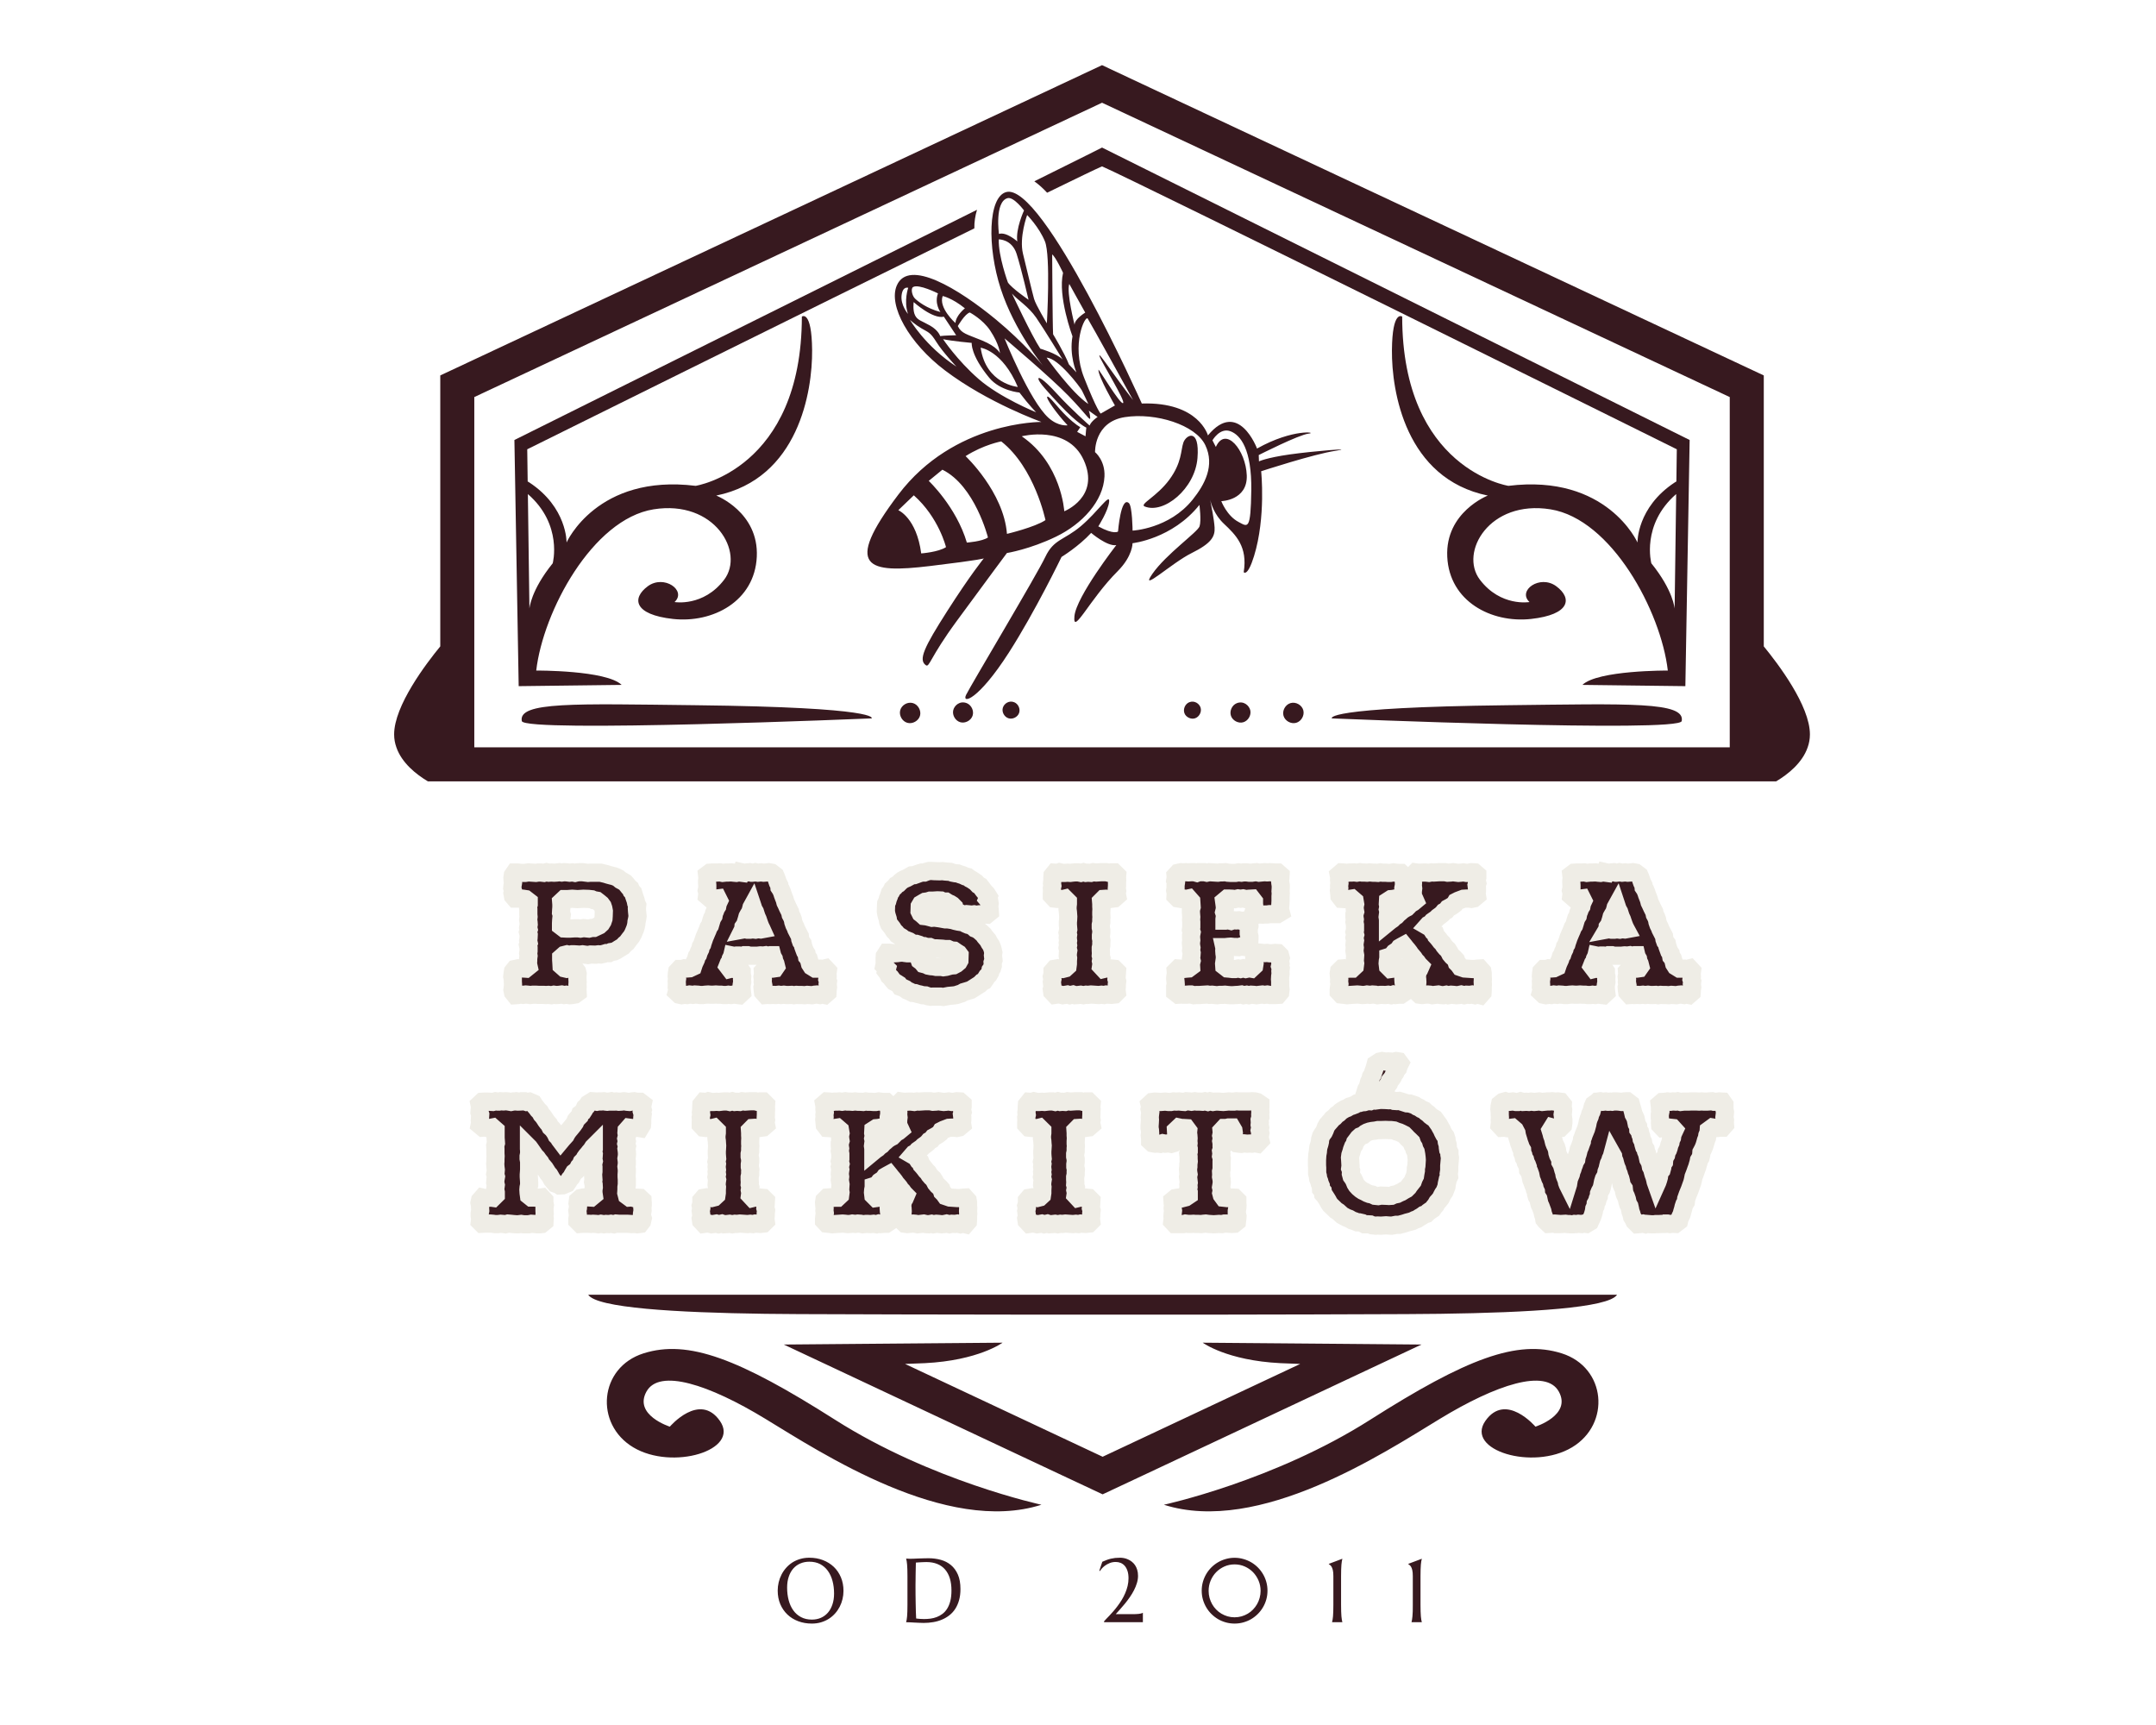
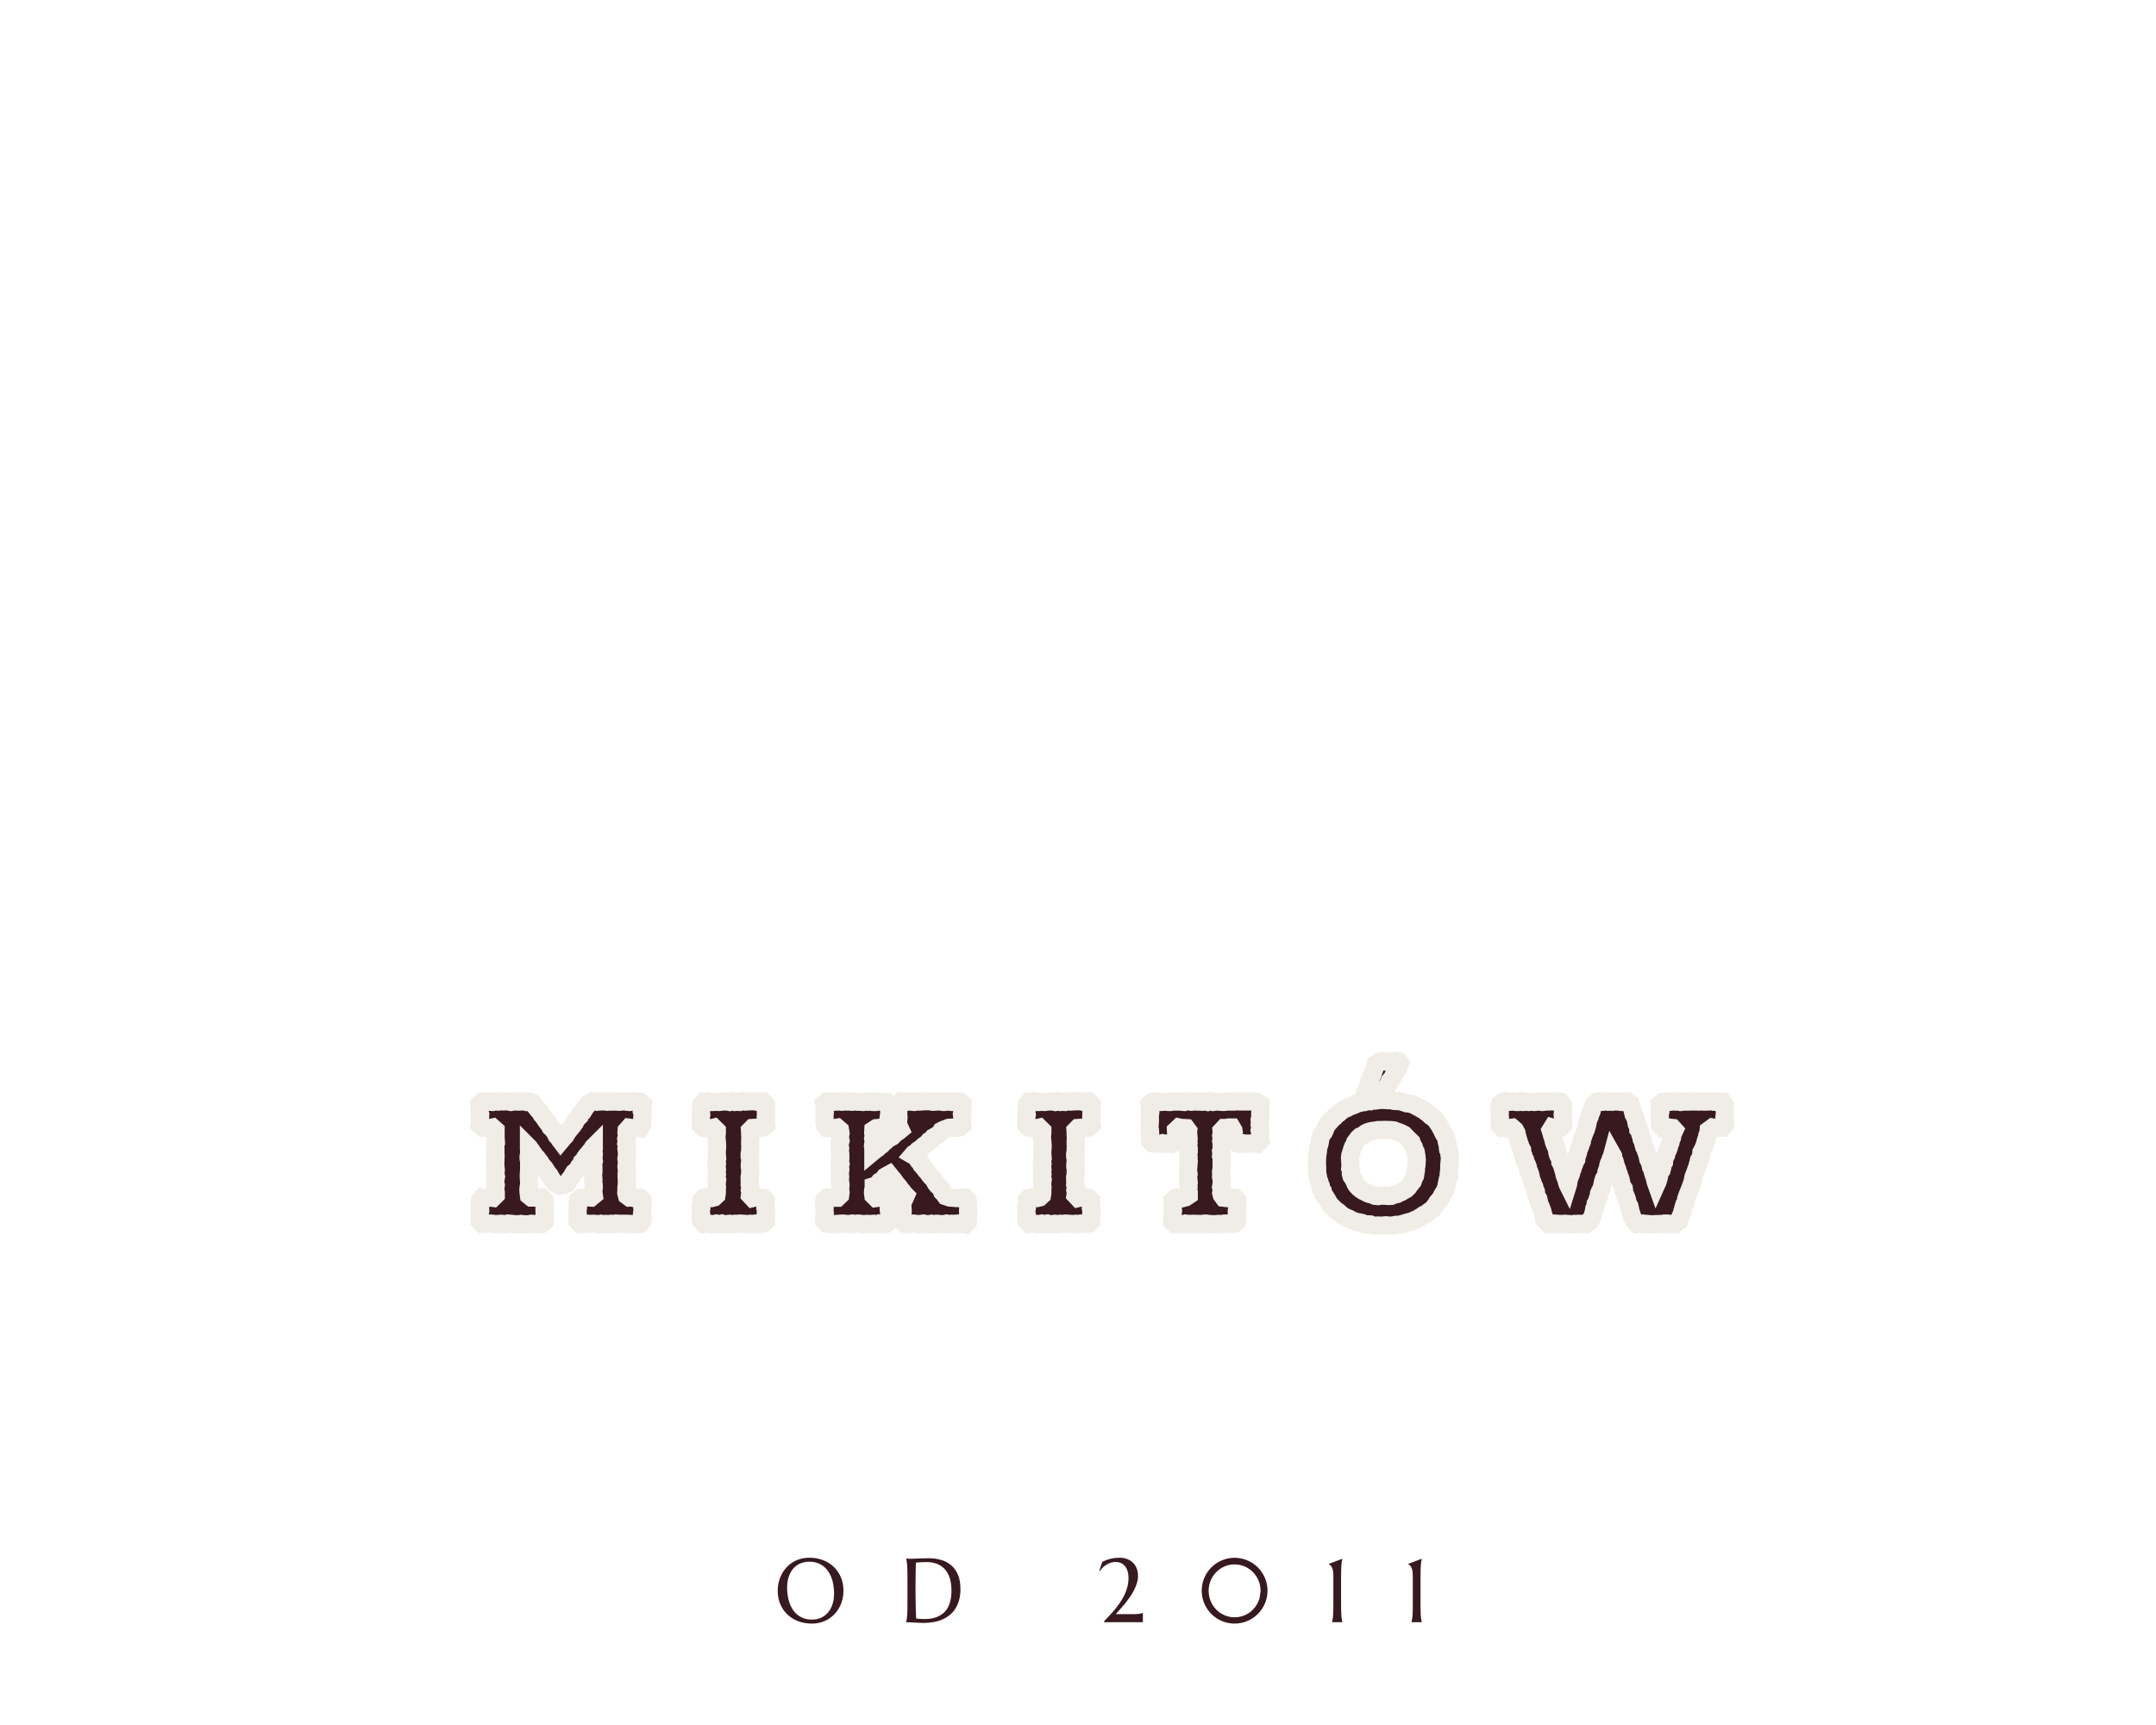
<svg xmlns="http://www.w3.org/2000/svg" version="1.1" width="1280" height="1024" viewBox="0 0 1280 1024" xml:space="preserve">
  <desc>Created with Fabric.js 4.4.0</desc>
  <defs>
</defs>
  <g transform="matrix(1 0 0 1 640 512)" id="background-logo">
-     <rect style="stroke: none; stroke-width: 0; stroke-dasharray: none; stroke-linecap: butt; stroke-dashoffset: 0; stroke-linejoin: miter; stroke-miterlimit: 4; fill: rgb(255,255,255); fill-opacity: 0; fill-rule: nonzero; opacity: 1;" paint-order="stroke" x="-640" y="-512" rx="0" ry="0" width="1280" height="1024" />
-   </g>
+     </g>
  <g transform="matrix(3.44 0 0 3.44 654.264 467.959)" id="logo-logo">
    <g style="" paint-order="stroke">
      <g transform="matrix(0.839 0 0 0.839 0.105 106.079)">
-         <path style="stroke: none; stroke-width: 1; stroke-dasharray: none; stroke-linecap: butt; stroke-dashoffset: 0; stroke-linejoin: miter; stroke-miterlimit: 4; fill: rgb(55,25,31); fill-rule: nonzero; opacity: 1;" paint-order="stroke" transform=" translate(-360.16, -470.68)" d="M 416.93 462.79 L 368.39 485.6 L 360.16 489.46 L 351.93 485.6 L 303.39 462.79 L 294.57 458.65 L 310.74 458.51 L 339.57 458.27 C 339.57 458.27 334.62 461.93 323.59 462.48 C 322.33 462.54 320.96 462.59 319.52 462.64 L 360.16 481.73 L 400.8 462.64 C 399.36 462.59 397.99 462.54 396.73 462.48 C 385.7 461.93 380.75 458.27 380.75 458.27 L 409.58 458.51 L 425.75 458.65 L 416.93 462.79 z M 254.34 448.4 C 256.04 451.12 272.36 452.08 290.72 452.33 C 293.03 452.36 295.37 452.38 297.71 452.39 C 316.67 452.47 372.24 452.61 422.61 452.39 C 424.95 452.38 427.29 452.36 429.6 452.33 C 447.96 452.08 464.28 451.12 465.98 448.4 L 254.34 448.4 z M 454.59 460.46 C 445.43 457.57 434.99 461.54 415.2 474.12 C 395.42 486.71 372.76 491.6 372.76 491.6 C 392.34 497.84 417.96 480.97 429.54 473.93 C 441.13 466.88 451.37 463.51 454.01 468.35 C 456.65 473.18 449.19 475.54 449.19 475.54 C 449.19 475.54 443.07 468.35 438.88 474.37 C 434.7 480.39 448.66 484.61 456.7 479.8 C 464.74 475 463.75 463.35 454.59 460.46 z M 265.73 460.46 C 256.57 463.35 255.58 475 263.62 479.8 C 271.67 484.61 285.63 480.39 281.44 474.37 C 277.25 468.35 271.13 475.54 271.13 475.54 C 271.13 475.54 263.67 473.18 266.31 468.35 C 268.95 463.51 279.2 466.88 290.78 473.93 C 302.37 480.97 327.98 497.84 347.57 491.6 C 347.57 491.6 324.91 486.71 305.12 474.12 C 285.33 461.54 274.89 457.57 265.73 460.46 z" stroke-linecap="round" />
-       </g>
+         </g>
      <g transform="matrix(0.839 0 0 0.839 0 -62.997)">
-         <path style="stroke: none; stroke-width: 1; stroke-dasharray: none; stroke-linecap: butt; stroke-dashoffset: 0; stroke-linejoin: miter; stroke-miterlimit: 4; fill: rgb(55,25,31); fill-rule: nonzero; opacity: 1;" paint-order="stroke" transform=" translate(-360.035, -269.055)" d="M 333.4 329.23 C 333.06 330.21 331.89 330.83 330.89 330.55 C 329.89 330.27 329.21 329.14 329.42 328.12 C 329.63 327.1 330.81 326.05 332.24 326.64 C 333.2 327.05 333.74 328.25 333.4 329.23 z M 321.16 326.62 C 320.03 326.28 318.8 327.03 318.52 328.09 C 318.24 329.15 318.93 330.38 319.99 330.67 C 321.05 330.97 322.28 330.28 322.59 329.23 C 322.89 328.17 322.21 326.93 321.16 326.62 z M 276.48 327.05 C 251.51 326.76 239.91 326.3 240.68 330.31 C 241.16 332.76 312.65 329.76 312.65 329.76 C 312.65 329.76 314.83 327.5 276.48 327.05 z M 341.98 326.44 C 340.91 326 339.88 326.72 339.63 327.58 C 339.38 328.44 339.92 329.45 340.78 329.73 C 341.63 330.01 342.66 329.51 342.97 328.66 C 343.28 327.81 342.81 326.78 341.98 326.44 z M 261.22 322.87 L 240.04 323.13 L 239.16 272.5 L 334.32 225.15 C 333.95 226.35 333.75 227.64 333.77 228.97 C 298.82 246.14 241.8 274.41 241.8 274.41 L 241.89 281.03 C 242 281.09 242.09 281.15 242.21 281.22 C 250.04 286.36 249.89 293.58 249.89 293.58 C 249.89 293.58 256.16 279.42 276.44 281.93 C 276.44 281.93 298.27 278.54 298.29 247.11 C 298.29 247.11 300.33 245.64 300.4 254.04 C 300.47 262.43 297.64 280.45 280.68 283.93 C 280.68 283.93 289.46 287.34 289.02 296.52 C 288.58 305.7 279.95 310.19 271.81 309.31 C 263.68 308.42 263.27 305.03 266.61 302.57 C 269.95 300.12 274.66 303.46 272.1 305.83 C 272.1 305.83 278.03 306.86 282.31 301.23 C 286.58 295.61 280.36 284.75 267.79 286.76 C 255.21 288.78 245.05 307.78 243.65 319.92 C 243.65 319.92 258.07 319.83 261.22 322.87 z M 242.25 307.18 C 242.25 307.18 242.5 303.47 247.04 297.86 C 247.04 297.86 249.17 289.92 241.93 283.62 L 242.25 307.18 z M 505.65 333.07 C 505.65 334.01 505.48 334.89 505.19 335.71 C 504.08 338.93 501.12 341.27 498.71 342.71 L 397.65 342.71 L 322.42 342.71 L 221.36 342.71 C 218.95 341.27 215.99 338.93 214.88 335.71 C 214.59 334.89 214.42 334.01 214.42 333.07 C 214.4 327.15 221.05 318.43 223.91 314.95 L 223.91 259.22 L 230.91 255.94 L 351.79 199.27 L 360.04 195.4 L 368.28 199.27 L 489.16 255.94 L 496.16 259.22 L 496.16 314.95 C 499.02 318.43 505.67 327.15 505.65 333.07 z M 489.16 263.67 L 360.04 203.13 L 230.91 263.67 L 230.91 335.71 L 322.42 335.71 L 397.65 335.71 L 489.16 335.71 L 489.16 263.67 z M 377.97 326.44 C 377.14 326.78 376.68 327.82 376.98 328.67 C 377.28 329.52 378.32 330.01 379.17 329.74 C 380.02 329.46 380.56 328.45 380.32 327.59 C 380.08 326.72 379.04 326.01 377.97 326.44 z M 360.04 212.35 L 363.47 214.06 L 480.91 272.5 L 480.03 323.13 L 458.85 322.87 C 462 319.83 476.42 319.92 476.42 319.92 C 475.02 307.78 464.86 288.78 452.28 286.76 C 439.71 284.75 433.49 295.61 437.76 301.23 C 442.04 306.86 447.97 305.83 447.97 305.83 C 445.41 303.46 450.12 300.12 453.46 302.57 C 456.8 305.03 456.39 308.42 448.26 309.31 C 440.12 310.19 431.49 305.7 431.05 296.52 C 430.61 287.34 439.39 283.93 439.39 283.93 C 422.43 280.45 419.6 262.43 419.67 254.04 C 419.74 245.64 421.78 247.11 421.78 247.11 C 421.8 278.54 443.63 281.93 443.63 281.93 C 463.91 279.42 470.18 293.58 470.18 293.58 C 470.18 293.58 470.03 286.36 477.86 281.22 C 477.98 281.15 478.07 281.09 478.18 281.03 L 478.27 274.41 C 478.27 274.41 366.76 219.12 360.04 216.22 L 360.03 216.22 C 358.9 216.71 354.78 218.69 348.74 221.64 C 347.98 220.82 347.08 219.98 346.11 219.29 L 356.61 214.07 L 360.04 212.35 z M 478.14 283.62 C 470.9 289.92 473.03 297.86 473.03 297.86 C 477.57 303.47 477.82 307.18 477.82 307.18 L 478.14 283.62 z M 443.48 327.05 C 405.12 327.5 407.31 329.76 407.31 329.76 C 407.31 329.76 478.8 332.76 479.28 330.31 C 480.05 326.3 468.45 326.76 443.48 327.05 z M 398.79 326.62 C 397.74 326.94 397.06 328.17 397.37 329.23 C 397.68 330.29 398.91 330.97 399.97 330.67 C 401.03 330.37 401.72 329.15 401.44 328.09 C 401.16 327.03 399.92 326.28 398.79 326.62 z M 387.72 326.65 C 386.76 327.05 386.22 328.25 386.56 329.24 C 386.9 330.22 388.07 330.84 389.07 330.56 C 390.07 330.28 390.75 329.15 390.54 328.13 C 390.33 327.11 389.14 326.06 387.72 326.65 z" stroke-linecap="round" />
-       </g>
+         </g>
      <g transform="matrix(0.839 0 0 0.839 0.414 -59.178)">
-         <path style="stroke: none; stroke-width: 1; stroke-dasharray: none; stroke-linecap: butt; stroke-dashoffset: 0; stroke-linejoin: miter; stroke-miterlimit: 4; fill: rgb(55,25,31); fill-rule: nonzero; opacity: 1;" paint-order="stroke" transform=" translate(-360.529, -273.609)" d="M 398.66 275.47 C 393.8 276.16 392.32 276.9 392.32 276.9 L 392.27 275.6 C 392.27 275.6 400.53 271.41 402.53 271.19 C 404.53 270.97 399.4 270.06 391.92 274.26 C 391.92 274.26 388.08 263.98 381.82 271.56 C 381.82 271.56 379.97 264.62 368.22 265 C 368.22 265 347.88 219.44 340.32 221.51 C 336.58 222.54 336.4 232.81 339.2 241.4 C 342.05 250.16 347.91 257.24 347.91 257.24 C 347.91 257.24 343.95 252.46 338.22 247.73 C 330.52 241.38 320.24 235.13 317.82 240.72 C 316.03 244.85 320.31 252.57 327.73 258.19 C 336.57 264.88 347.57 268.79 347.57 268.79 C 347.57 268.79 329.6 268.6 318.14 283.73 C 306.68 298.86 311.81 299.97 324.68 298.42 C 335.56 297.11 335.72 296.85 335.72 296.85 C 335.72 296.85 332.99 300.18 328.2 307.68 C 323.41 315.18 322.23 317.72 323.79 318.82 C 324.55 319.35 324.57 317.33 330.15 309.73 C 337.03 300.36 340.47 295.75 340.47 295.75 C 340.47 295.75 345.2 294.99 350.58 292.38 C 355.96 289.77 360.3 285.08 360.54 280.01 C 360.7 276.69 358.6 275 358.6 275 C 358.6 275 358.39 268.79 364.72 267.8 C 371.05 266.81 379.28 269.38 381.28 273.56 C 383.28 277.74 381.16 281.66 378.7 284.74 C 373.87 290.79 366.32 291.14 366.32 291.14 C 366.32 291.14 366.27 286.11 365.56 285.48 C 363.9 284.01 363.33 291.32 363.33 291.32 C 363.33 291.32 362.54 292.06 359.27 290.27 C 359.27 290.27 361.32 287.07 361.5 285.19 C 361.68 283.31 359.2 287.25 355.71 290.2 C 352.22 293.15 350.12 292.86 348.38 296.53 C 346.65 300.21 333 323.01 332.07 324.93 C 331.14 326.84 334.51 326.14 340.89 316.2 C 346.28 307.79 351.71 296.55 351.71 296.55 C 351.71 296.55 355.2 294.43 357.8 291.61 C 357.8 291.61 361.12 294.45 362.97 294.12 C 362.97 294.12 354.74 304.7 354.36 308.74 C 353.97 312.88 357.46 305.28 363.24 299.5 C 366.36 296.38 366.31 293.73 366.31 293.73 C 366.31 293.73 374.49 292.85 380.07 285.85 C 380.07 285.85 380.49 289.05 380.1 290.25 C 379.71 291.45 373.21 295.98 370.39 300.04 C 367.57 304.11 374.37 297.79 378.45 295.77 C 382.53 293.75 383.3 292.38 383.19 290.48 C 383.1 288.9 382.48 285.8 382.28 284.79 C 382.47 285.62 383.15 287.89 385.11 289.73 C 387.55 292.03 390.03 294.44 389.18 299.69 C 389.18 299.69 389.96 300.74 391.31 296.36 C 393.77 288.38 392.77 278.93 392.77 278.93 C 392.77 278.93 403.66 275.37 408.09 274.72 C 412.52 274.06 403.52 274.78 398.66 275.47 z M 353.3 240.4 C 353.3 240.4 355.51 244.42 356.58 246.3 C 356.58 246.3 354.36 247.64 354.39 248.82 C 354.39 248.82 352.69 242.15 353.3 240.4 z M 352.02 238.12 C 350.89 242.96 353.96 251.18 353.96 251.18 C 353.25 255.1 354.77 258.6 354.77 258.6 L 353.23 256.96 C 352.34 254.67 349.97 250.76 349.97 250.76 C 349.85 248.63 349.78 234.33 349.78 234.33 C 350.53 234.9 352.02 238.12 352.02 238.12 z M 355.91 262.34 C 356.34 263.16 357.22 265.1 357.22 265.1 C 353.78 262.81 348.64 255.57 348.64 255.57 C 350.97 255.62 355.48 261.52 355.91 262.34 z M 348.29 231.65 C 349.5 234.59 348.69 248.51 348.69 248.51 C 348.69 248.51 346.41 244.72 346.06 243.49 C 345.71 242.26 344.61 237.6 343.78 234.21 C 342.95 230.82 344.63 226.23 344.63 226.23 C 344.63 226.23 347.09 228.71 348.29 231.65 z M 340.6 222.76 C 341.86 222.41 343.99 225.29 343.99 225.29 C 343.99 225.29 342.22 229.08 342.61 231.66 C 342.61 231.66 340.34 229.62 338.83 230.12 C 338.83 230.13 337.91 223.5 340.6 222.76 z M 340.67 240.09 C 340.67 240.09 338.67 234.63 338.8 231.24 C 338.8 231.24 341.5 231.18 342.47 234.23 C 343.44 237.28 344.92 243.66 344.92 243.66 C 344.92 243.66 341.39 241.23 340.67 240.09 z M 347.34 253.72 C 345.58 251.09 341.51 242.39 341.51 242.39 C 342.68 243.73 344.9 245.03 346.5 247.35 C 348.1 249.67 351.93 255.94 351.93 255.94 C 350.71 254.68 347.34 253.72 347.34 253.72 z M 332.85 246.28 C 332.85 246.28 335.5 247.69 337.02 249.97 C 338.92 252.83 339.04 254.66 339.04 254.66 C 339.04 254.66 338.54 253.34 335.35 252.03 C 332.16 250.72 331.11 250.61 330.37 249.07 C 330.37 249.06 331.87 246.49 332.85 246.28 z M 342.71 261.59 C 342.71 261.59 336.14 261 335.07 253.52 C 335.07 253.52 339.54 254.1 342.71 261.59 z M 327.26 242.89 C 327.26 242.89 329.17 243.27 331.83 245.42 C 331.83 245.42 330 246.84 329.88 248.44 C 329.87 248.45 326.35 245.31 327.26 242.89 z M 327.5 247.14 C 327.5 247.14 329.58 250.25 330.03 250.96 C 330.03 250.96 327.57 251 326.74 251.13 C 326.74 251.13 326.42 249.98 324.68 248.98 C 322.94 247.98 322.12 247.91 321.59 246.89 C 321.06 245.87 321.29 244.14 321.29 244.14 C 321.29 244.14 325.22 247.69 327.5 247.14 z M 321.17 241.04 C 322.33 240.35 326.29 242.35 326.29 242.35 C 325.51 244.44 326.79 246.18 326.79 246.18 C 323.95 245.42 322.16 244 321.55 243.4 C 320.94 242.79 320.66 241.35 321.17 241.04 z M 320.12 246.57 C 320.12 246.57 318.54 244.74 318.81 242.69 C 319.06 240.79 320.17 241.2 320.17 241.2 C 320.17 241.2 319.21 243.86 320.12 246.57 z M 320.53 247.79 C 320.53 247.79 321.48 248.71 322.91 249.55 C 324.34 250.39 324.72 250.34 325.96 252.34 C 327.2 254.34 330.08 257.41 330.08 257.41 C 323.62 253.17 320.53 247.79 320.53 247.79 z M 334.63 259.94 C 330.23 256.1 327.34 251.77 327.34 251.77 C 329.23 252.17 333.23 252.53 333.23 252.53 C 333.23 252.53 332.96 255.01 336.83 259.7 C 339.07 262.41 343.05 262.74 343.05 262.74 C 345.01 265.34 346.49 266.81 346.49 266.81 C 346.49 266.81 339.03 263.79 334.63 259.94 z M 322.84 295.83 C 321.87 288.5 318.13 286.94 318.13 286.94 L 321.32 283.88 C 326.47 288.45 327.94 294.54 327.94 294.54 C 326.39 295.57 322.84 295.83 322.84 295.83 z M 332.23 293.6 C 330.05 286.24 324.39 280.91 324.39 280.91 L 327.2 278.61 C 333.91 281.92 336.57 292.55 336.57 292.55 C 335.38 293.38 332.23 293.6 332.23 293.6 z M 340.48 291.81 C 339.81 283.19 331.97 275.82 331.97 275.82 C 335.7 273.45 339.3 272.79 339.3 272.79 C 346.18 278.19 348.4 288.98 348.4 288.98 C 346.24 290.44 340.48 291.81 340.48 291.81 z M 352.27 287.16 C 352.27 287.16 351.71 277.35 343.52 271.74 C 343.52 271.74 352.93 269.32 356.26 276.61 C 359.73 284.22 352.27 287.16 352.27 287.16 z M 357.48 269.53 C 357.48 269.53 353.72 266.23 350.77 263 C 347.82 259.77 346.79 259.35 346.97 260.03 C 347.15 260.71 348.72 262.45 351.29 265.2 C 355.06 269.23 356.81 269.96 356.81 269.96 C 356.81 269.96 356.7 270.8 356.64 271.74 L 354.92 270.83 L 355.57 269.86 C 355.57 269.86 354.59 269.4 352.7 267.56 C 350.81 265.72 349.22 263.42 348.79 263.59 C 348.36 263.77 350.67 267.04 352.95 269.48 C 352.95 269.48 351.08 269.79 349.02 267.94 C 345.13 264.44 339.98 251.6 339.98 251.6 C 339.98 251.6 349.37 259.53 353.15 263.43 C 356.93 267.33 357.61 268.76 357.6 267.93 C 357.58 267.1 357.31 266.47 357.31 266.47 L 359.13 267.76 C 359.11 267.76 357.78 268.67 357.48 269.53 z M 359.52 255.26 C 359.94 256.54 364.96 264.57 364.36 264.91 C 363.76 265.25 359.31 257.72 359.3 258.06 C 359.25 259.48 362.69 265.4 362.69 265.4 L 359.76 267.07 C 359.76 267.07 359.05 266.54 356.34 259.67 C 353.63 252.8 356.59 246.79 357.09 247.53 C 357.59 248.27 366.42 264.29 366.42 264.29 C 362.7 259.54 359.11 253.98 359.52 255.26 z M 388.1 289.35 C 385.71 288.09 384.57 285.08 384.57 285.08 C 384.57 285.08 389.99 284.95 389.81 279.78 C 389.63 274.61 385.45 269.51 383.45 273.93 L 382.75 272.57 C 382.75 272.57 384.26 269.92 386.41 270.69 C 388.56 271.46 390.84 274.47 390.74 282.82 C 390.62 291.17 390.05 290.39 388.1 289.35 z M 368.8 286.17 C 367.68 285.7 371.31 284.17 373.9 280.64 C 376.49 277.1 376.22 274.62 376.77 273.03 C 377.32 271.44 380.17 269.89 379.67 276.22 C 379.17 282.55 372.71 287.79 368.8 286.17 z" stroke-linecap="round" />
-       </g>
+         </g>
    </g>
  </g>
  <g transform="matrix(1.921 0 0 1.921 654.394 615.818)" id="text-logo">
    <g style="" paint-order="stroke">
      <g transform="matrix(1 0 0 1 -5.684342e-14 -35.337)" id="text-logo-path-0">
        <filter id="SVGID_505269" y="-28.667%" height="157.334%" x="-20%" width="140%">
          <feGaussianBlur in="SourceAlpha" stdDeviation="0" />
          <feOffset dx="0" dy="3.375" result="oBlur" />
          <feFlood flood-color="rgb(193,177,161)" flood-opacity="1" />
          <feComposite in2="oBlur" operator="in" />
          <feMerge>
            <feMergeNode />
            <feMergeNode in="SourceGraphic" />
          </feMerge>
        </filter>
-         <path style="stroke: rgb(239,237,230); stroke-width: 5.625; stroke-dasharray: none; stroke-linecap: butt; stroke-dashoffset: 0; stroke-linejoin: miter; stroke-miterlimit: 4; fill: rgb(55,25,31); fill-rule: nonzero; opacity: 1;filter: url(#SVGID_505269);" paint-order="stroke" transform=" translate(-209.385, 18.82)" d="M 27.27 -0.76 L 27.97 0.11 L 28.84 0.05 L 29.65 -0.11 L 30.4 0 L 31.21 -0.11 L 31.91 -0.05 L 32.62 0.05 L 33.43 -0.05 L 34.34 -0.05 L 35.1 0 L 36.72 0 L 37.42 0.05 L 38.23 0 L 39.15 0.11 L 39.91 -0.05 L 40.61 0.05 L 41.47 0 L 42.34 -0.11 L 43.09 0.05 L 43.79 -0.05 L 44.82 0.11 L 45.52 0.05 L 46.44 -0.11 L 47.25 -0.7 L 47.2 -1.73 L 47.25 -2.48 L 47.2 -3.19 L 47.25 -3.94 L 47.2 -4.97 L 47.2 -5.72 L 47.25 -6.53 L 47.09 -7.18 L 46.33 -8.21 L 44.6 -8.21 L 43.9 -8.05 L 43.2 -8.21 L 42.28 -9.02 L 42.23 -9.94 L 42.17 -10.8 L 42.17 -11.5 L 43.09 -12.31 L 43.96 -12.53 L 44.66 -12.37 L 45.41 -12.53 L 46.28 -12.53 L 47.25 -12.47 L 47.9 -12.42 L 48.76 -12.53 L 49.52 -12.42 L 50.44 -12.31 L 51.25 -12.47 L 52.81 -12.42 L 53.68 -12.53 L 54.38 -12.47 L 55.4 -12.69 L 56.11 -12.91 L 56.97 -12.91 L 57.56 -13.23 L 58.54 -13.39 L 59.24 -13.72 L 59.99 -14.2 L 61.24 -14.96 L 61.83 -15.61 L 62.48 -16.15 L 62.91 -16.74 L 63.4 -17.39 L 63.88 -17.98 L 64.37 -18.85 L 64.64 -19.49 L 65.02 -20.41 L 65.23 -21.11 L 65.39 -21.87 L 65.45 -22.57 L 65.66 -23.54 L 65.77 -24.35 L 65.61 -25.92 L 65.56 -26.78 L 65.66 -27.7 L 65.34 -28.4 L 65.18 -29.21 L 64.91 -29.97 L 64.69 -30.62 L 64.42 -31.54 L 63.88 -32.13 L 63.56 -32.89 L 63.07 -33.32 L 62.42 -34.13 L 61.94 -34.67 L 61.24 -35.1 L 60.53 -35.48 L 59.83 -36.07 L 59.18 -36.4 L 58.48 -36.67 L 57.62 -36.88 L 56.81 -37.1 L 55.94 -37.37 L 54.32 -37.75 L 51.19 -37.75 L 50.49 -37.69 L 48.71 -37.91 L 47.95 -37.91 L 47.09 -37.85 L 46.44 -37.69 L 45.63 -37.85 L 44.77 -37.75 L 43.96 -37.85 L 43.09 -37.91 L 42.34 -37.8 L 41.63 -37.91 L 40.82 -37.8 L 40.01 -37.75 L 39.1 -37.8 L 38.34 -37.75 L 37.64 -37.91 L 36.83 -37.69 L 35.91 -37.8 L 35.05 -37.8 L 34.34 -37.69 L 32.67 -37.8 L 32.08 -37.85 L 31.05 -37.69 L 29.65 -37.69 L 28.84 -37.8 L 27.81 -37.8 L 27.22 -36.94 L 27.11 -36.18 L 27.16 -35.32 L 27.27 -34.61 L 27.11 -33.64 L 27.05 -32.99 L 27.27 -32.18 L 27.11 -31.43 L 27.27 -30.51 L 27.92 -29.75 L 28.78 -29.75 L 29.48 -29.81 L 30.46 -29.7 L 31.16 -29.59 L 32.13 -28.84 L 32.13 -27.97 L 31.91 -27.22 L 32.02 -26.46 L 32.02 -24.79 L 32.08 -24.14 L 31.97 -23.17 L 32.08 -22.46 L 32.13 -21.76 L 31.97 -20.79 L 32.13 -20.14 L 31.91 -19.39 L 32.13 -18.58 L 32.08 -17.55 L 31.97 -16.74 L 32.13 -15.98 L 31.91 -15.39 L 32.08 -14.58 L 32.08 -13.55 L 31.97 -12.8 L 32.08 -12.04 L 31.97 -11.23 L 31.97 -10.58 L 31.91 -9.56 L 32.08 -8.8 L 31.21 -8.1 L 30.51 -8.15 L 29.65 -8.15 L 28.89 -8.21 L 27.86 -7.99 L 27.27 -7.24 L 27.16 -6.59 L 27.05 -5.62 L 27.22 -4.81 L 27.22 -4 L 27.27 -3.29 L 27.22 -2.32 L 27.11 -1.57 Z M 42.12 -21.22 L 42.12 -22.09 L 42.17 -23.06 L 42.23 -23.71 L 42.34 -24.68 L 42.12 -25.38 L 42.17 -26.3 L 42.23 -27.05 L 42.23 -27.97 L 42.17 -28.73 L 43.09 -29.59 L 44.01 -29.59 L 45.58 -29.7 L 47.25 -29.59 L 49.03 -29.7 L 50.6 -29.65 L 51.62 -29.54 L 52.22 -29.27 L 53.14 -29.11 L 53.78 -28.62 L 54.49 -28.03 L 54.97 -27.38 L 55.19 -26.73 L 55.35 -25.87 L 55.3 -24.35 L 55.24 -23.54 L 54.97 -22.73 L 54.54 -22.03 L 53.89 -21.44 L 52.27 -20.68 L 51.57 -20.68 L 50.71 -20.47 L 49.09 -20.63 L 48.11 -20.47 L 47.36 -20.57 L 46.39 -20.57 L 44.77 -20.47 L 44.01 -20.47 L 43.04 -20.52 Z M 90.56 -29.81 L 90.94 -29.05 L 90.56 -28.24 L 90.4 -27.38 L 90.02 -26.78 L 89.69 -25.87 L 89.42 -25.27 L 89.26 -24.41 L 88.83 -23.71 L 88.61 -23.06 L 88.34 -22.14 L 88.13 -21.44 L 87.7 -20.79 L 87.43 -20.03 L 87.05 -19.17 L 86.78 -18.52 L 86.45 -17.77 L 86.18 -16.96 L 85.91 -16.2 L 85.75 -15.61 L 85.32 -14.9 L 85.16 -14.15 L 84.73 -13.28 L 84.46 -12.42 L 84.08 -11.88 L 83.81 -10.96 L 83.21 -9.67 L 82.89 -8.69 L 81.86 -8.21 L 81.05 -8.15 L 80.3 -8.21 L 79.6 -7.99 L 78.73 -7.99 L 78.03 -7.24 L 77.92 -6.53 L 77.87 -5.72 L 77.98 -4.97 L 77.87 -4.16 L 77.92 -3.24 L 77.87 -2.43 L 78.08 -1.62 L 77.87 -0.81 L 78.68 -0.05 L 79.43 0.11 L 80.46 -0.05 L 81.11 0.05 L 81.86 -0.11 L 82.89 0 L 83.48 -0.11 L 84.46 -0.05 L 85.16 0.05 L 85.91 0.05 L 86.72 -0.05 L 87.59 -0.11 L 88.34 -0.05 L 89.15 -0.05 L 89.96 -0.11 L 90.83 -0.05 L 91.58 -0.05 L 92.29 0.05 L 93.2 0.05 L 93.85 -0.05 L 94.66 0.05 L 95.53 -0.11 L 96.28 0 L 97.2 0.11 L 98.06 -0.7 L 97.96 -1.57 L 97.9 -2.54 L 97.96 -3.13 L 98.12 -3.94 L 98.06 -4.81 L 98.12 -5.62 L 97.96 -6.43 L 97.96 -7.24 L 97.36 -8.1 L 96.55 -8.21 L 95.63 -7.99 L 94.99 -8.15 L 94.34 -7.99 L 93.64 -8.91 L 93.96 -9.72 L 94.39 -10.31 L 94.55 -11.07 L 94.99 -11.93 L 95.04 -12.15 L 95.58 -12.04 L 96.34 -12.15 L 97.2 -12.15 L 98.17 -12.04 L 98.77 -12.26 L 99.79 -12.26 L 100.39 -12.1 L 102.82 -12.1 L 103.73 -12.2 L 104.65 -12.15 L 105.41 -12.26 L 106.22 -12.04 L 106.92 -12.26 L 107.35 -12.26 L 107.46 -11.83 L 107.89 -11.07 L 108 -10.42 L 108.38 -9.61 L 108.59 -8.75 L 108.22 -8.21 L 107.46 -8.1 L 106.65 -8.05 L 106.11 -8.05 L 105.3 -8.1 L 104.49 -7.24 L 104.54 -6.43 L 104.38 -5.56 L 104.49 -4.75 L 104.44 -4 L 104.6 -3.13 L 104.38 -2.32 L 104.44 -1.62 L 104.54 -0.86 L 105.35 0.05 L 105.95 0 L 106.76 0.05 L 107.57 0 L 108.49 0.05 L 109.4 -0.05 L 110.11 0.05 L 110.97 -0.05 L 111.78 0.05 L 112.37 0.05 L 113.4 0 L 114.1 0.11 L 114.86 0 L 115.67 0.05 L 116.59 0.05 L 117.4 0.11 L 118.21 0 L 119.72 0.11 L 120.53 -0.05 L 121.23 -0.11 L 122.15 0.05 L 122.8 -0.11 L 123.61 0.05 L 124.47 -0.7 L 124.52 -1.62 L 124.63 -2.32 L 124.52 -3.35 L 124.63 -4.16 L 124.42 -4.81 L 124.52 -5.62 L 124.47 -6.53 L 124.58 -7.4 L 123.82 -8.21 L 122.9 -7.99 L 122.26 -8.1 L 120.69 -8.1 L 119.56 -8.8 L 119.07 -9.56 L 118.85 -10.42 L 118.64 -11.18 L 118.15 -11.77 L 117.99 -12.74 L 117.56 -13.39 L 117.23 -14.26 L 116.96 -15.01 L 116.8 -15.82 L 116.32 -16.47 L 116.05 -17.23 L 115.94 -18.09 L 114.8 -20.3 L 114.59 -20.9 L 114.21 -21.65 L 113.89 -22.57 L 113.78 -23.22 L 113.51 -23.98 L 113.08 -24.79 L 112.91 -25.6 L 112.21 -27 L 111.78 -27.97 L 111.46 -28.62 L 111.24 -29.48 L 111.02 -30.02 L 110.65 -31 L 110.43 -31.7 L 110.05 -32.56 L 109.62 -33.21 L 109.57 -33.86 L 109.13 -34.72 L 108.65 -36.13 L 108.32 -36.88 L 107.19 -37.75 L 106.33 -37.91 L 105.41 -37.8 L 104.71 -37.75 L 103.9 -37.85 L 102.98 -37.75 L 102.65 -37.8 L 102.17 -37.91 L 101.68 -37.8 L 101.25 -37.75 L 101.03 -37.75 L 100.44 -37.91 L 99.68 -37.85 L 98.82 -37.69 L 97.85 -37.91 L 97.79 -37.75 L 97.04 -37.85 L 96.28 -37.69 L 95.58 -37.75 L 94.77 -37.85 L 93.74 -37.8 L 93.1 -37.8 L 92.07 -37.69 L 91.26 -37.85 L 90.45 -37.8 L 88.83 -37.8 L 88.13 -37.75 L 87.26 -37.1 L 87.37 -36.13 L 87.26 -35.26 L 87.26 -34.61 L 87.32 -33.86 L 87.32 -33.05 L 87.16 -32.24 L 87.37 -31.43 L 87.26 -30.56 L 88.13 -29.81 L 88.94 -29.81 L 89.69 -29.7 Z M 98.39 -20.2 L 98.44 -20.3 L 98.5 -20.95 L 99.04 -21.71 L 99.25 -22.46 L 99.52 -23.33 L 99.74 -24.14 L 100.06 -24.73 L 100.55 -25.49 L 100.82 -26.35 L 100.98 -27 L 101.25 -27.49 L 101.36 -27.16 L 101.57 -26.46 L 102.06 -25.6 L 102.28 -24.89 L 102.55 -24.08 L 102.92 -23.27 L 103.19 -22.46 L 103.46 -21.71 L 103.73 -21.01 L 104.06 -20.36 L 104.11 -20.25 L 103.84 -20.2 L 102.98 -20.3 L 102.22 -20.14 L 101.36 -20.25 L 100.6 -20.14 L 99.68 -20.14 L 98.93 -20.3 Z M 157.09 0.54 L 159.46 0.54 L 160.27 0.65 L 161.95 0.32 L 163.67 0.16 L 164.32 0.05 L 165.13 -0.22 L 165.83 -0.43 L 166.59 -0.86 L 167.51 -1.13 L 168.75 -1.51 L 169.45 -1.94 L 171.56 -3.29 L 172.21 -3.94 L 172.85 -4.27 L 173.34 -4.97 L 173.77 -5.67 L 174.31 -6.21 L 174.74 -6.97 L 174.85 -7.61 L 175.34 -8.32 L 175.55 -9.02 L 175.5 -9.99 L 175.77 -10.75 L 175.61 -12.2 L 175.72 -13.07 L 175.5 -14.04 L 175.34 -14.58 L 175.01 -15.34 L 174.53 -16.04 L 174.04 -16.96 L 173.66 -17.39 L 173.07 -18.09 L 172.75 -18.58 L 171.94 -19.33 L 171.5 -19.71 L 170.75 -20.25 L 170.05 -20.52 L 169.45 -21.06 L 168.59 -21.49 L 167.94 -21.65 L 167.18 -21.98 L 166.43 -22.41 L 165.62 -22.52 L 164.92 -22.63 L 164 -22.84 L 163.13 -23.11 L 162.38 -23.22 L 161.68 -23.33 L 160.92 -23.33 L 159.14 -23.65 L 157.52 -23.87 L 156.82 -23.81 L 156.01 -24.03 L 155.14 -24.25 L 154.28 -24.35 L 153.68 -24.89 L 153.25 -25.22 L 152.93 -25.87 L 152.98 -27.38 L 153.36 -28.03 L 154.17 -28.51 L 154.66 -28.78 L 155.47 -28.89 L 156.17 -29.11 L 156.92 -29.11 L 158.49 -29.21 L 159.52 -29.16 L 160.16 -28.84 L 161.03 -28.84 L 161.73 -28.4 L 162.38 -28.13 L 162.97 -27.76 L 163.67 -27.05 L 163.84 -26.41 L 164.21 -25.81 L 164.32 -25.76 L 164.32 -25.7 L 165.02 -24.95 L 165.78 -24.79 L 166.59 -24.79 L 167.45 -24.95 L 168.1 -24.89 L 169.07 -24.79 L 169.78 -24.89 L 170.53 -24.73 L 171.4 -24.89 L 172.1 -24.89 L 173.72 -24.79 L 174.64 -25.54 L 174.58 -26.41 L 174.47 -27.27 L 174.58 -28.19 L 174.47 -28.89 L 173.88 -29.59 L 174.2 -30.35 L 173.66 -31.21 L 173.23 -31.64 L 172.69 -32.29 L 172.21 -32.94 L 171.67 -33.64 L 171.07 -33.97 L 170.37 -34.72 L 169.83 -35.1 L 169.02 -35.64 L 168.48 -35.91 L 167.78 -36.45 L 167.08 -36.61 L 166.27 -36.99 L 165.56 -37.21 L 164.7 -37.53 L 164 -37.58 L 163.13 -37.75 L 162.38 -38.02 L 161.51 -38.07 L 160.87 -38.12 L 160 -38.23 L 159.14 -38.18 L 157.46 -38.23 L 156.65 -38.29 L 155.95 -38.29 L 155.09 -38.07 L 154.39 -37.8 L 153.63 -37.8 L 152.87 -37.58 L 151.25 -36.99 L 150.5 -36.94 L 149.63 -36.45 L 148.93 -36.07 L 148.18 -35.75 L 147.58 -35.42 L 146.99 -34.94 L 146.34 -34.29 L 145.69 -33.91 L 145.26 -33.37 L 144.5 -32.67 L 144.13 -31.91 L 143.75 -31.43 L 143.48 -30.56 L 143.15 -29.75 L 142.94 -28.94 L 142.61 -28.24 L 142.56 -27.38 L 142.51 -25.81 L 142.67 -24.89 L 142.83 -24.3 L 143.1 -23.44 L 143.21 -22.68 L 143.53 -21.87 L 144.13 -21.11 L 144.5 -20.63 L 145.04 -19.76 L 145.64 -19.17 L 146.07 -18.58 L 146.83 -18.09 L 147.37 -17.77 L 148.01 -17.23 L 148.88 -16.9 L 149.69 -16.58 L 150.28 -16.2 L 151.04 -15.77 L 151.9 -15.77 L 152.77 -15.5 L 153.63 -15.07 L 154.28 -15.07 L 155.09 -14.8 L 156.06 -14.8 L 156.71 -14.53 L 157.52 -14.36 L 158.33 -14.36 L 160 -14.26 L 160.87 -14.15 L 161.78 -14.15 L 162.76 -13.72 L 163.57 -13.66 L 164.27 -13.18 L 164.97 -12.74 L 165.29 -12.31 L 165.24 -10.64 L 164.97 -10.15 L 164.27 -9.56 L 163.46 -9.13 L 162.7 -9.07 L 162.05 -8.91 L 161.08 -8.64 L 160.27 -8.53 L 159.68 -8.64 L 158.06 -8.64 L 157.25 -8.8 L 156.44 -8.86 L 155.63 -9.02 L 154.98 -9.34 L 154.12 -9.56 L 153.63 -10.15 L 152.98 -10.64 L 152.71 -11.39 L 152.5 -11.93 L 152.33 -12.04 L 152.33 -12.1 L 151.52 -12.96 L 150.88 -13.07 L 150.07 -12.85 L 149.15 -12.85 L 148.28 -12.96 L 147.74 -13.07 L 146.77 -13.01 L 146.07 -12.91 L 145.15 -12.85 L 144.4 -12.91 L 143.64 -13.01 L 142.83 -13.01 L 142.18 -11.99 L 142.13 -11.23 L 142.13 -10.42 L 142.18 -9.67 L 142.02 -8.91 L 142.83 -8.1 L 142.61 -7.29 L 143.05 -6.7 L 143.48 -5.83 L 144.02 -5.35 L 144.45 -4.75 L 145.04 -4.05 L 145.75 -3.67 L 146.5 -3.19 L 146.99 -2.48 L 147.58 -2.27 L 148.5 -1.84 L 149.04 -1.4 L 149.8 -1.08 L 150.77 -0.59 L 151.52 -0.54 L 152.33 -0.27 L 153.09 -0.11 L 153.85 0.11 L 154.76 0.16 L 155.52 0.43 L 156.38 0.59 Z M 197.86 -29.75 L 198.77 -28.84 L 198.77 -28.13 L 198.67 -27.27 L 198.67 -26.41 L 198.77 -25.65 L 198.83 -24.84 L 198.88 -24.19 L 198.83 -23.17 L 198.77 -22.52 L 198.77 -21.65 L 198.83 -20.84 L 198.88 -20.2 L 198.67 -19.22 L 198.83 -18.52 L 198.72 -17.66 L 198.83 -16.74 L 198.72 -16.09 L 198.83 -15.34 L 198.67 -14.53 L 198.88 -13.66 L 198.77 -12.96 L 198.72 -12.04 L 198.83 -11.39 L 198.77 -10.48 L 198.77 -9.61 L 198.67 -8.86 L 197.96 -8.21 L 197.1 -7.99 L 196.4 -8.05 L 195.59 -8.21 L 194.67 -8.05 L 194.02 -7.29 L 194.02 -6.37 L 193.81 -5.62 L 193.97 -4.81 L 193.81 -4 L 193.91 -3.19 L 194.02 -2.32 L 193.81 -1.67 L 193.91 -0.92 L 194.78 0 L 195.53 -0.11 L 196.29 -0.11 L 197.21 0.11 L 197.96 0 L 198.61 -0.11 L 199.37 0.11 L 200.34 -0.11 L 200.99 0.11 L 201.91 0.05 L 202.72 -0.05 L 203.58 0.11 L 204.39 -0.05 L 204.98 0 L 205.9 -0.11 L 207.58 0 L 208.28 0.05 L 209.14 -0.05 L 209.95 0.05 L 210.65 -0.11 L 212.22 0 L 213.19 -0.11 L 213.89 -0.81 L 213.79 -1.62 L 213.89 -2.54 L 213.89 -3.29 L 214 -4.16 L 213.79 -4.91 L 213.84 -5.62 L 213.89 -6.37 L 213.95 -7.24 L 213.14 -8.05 L 212.17 -8.15 L 211.36 -8.1 L 210.76 -8.21 L 209.84 -7.99 L 209.03 -8.86 L 209.14 -9.61 L 208.98 -10.42 L 209.14 -11.34 L 208.93 -12.15 L 208.98 -12.85 L 208.93 -13.66 L 208.93 -14.53 L 209.09 -15.28 L 209.09 -16.15 L 209.14 -16.79 L 208.98 -17.6 L 208.98 -18.41 L 209.09 -19.17 L 209.09 -20.03 L 208.93 -20.79 L 208.93 -21.65 L 209.09 -22.41 L 209.09 -23.38 L 209.14 -24.03 L 209.09 -24.79 L 209.09 -25.54 L 209.14 -26.51 L 209.09 -27.38 L 209.09 -28.13 L 209.03 -28.89 L 209.79 -29.65 L 210.55 -29.7 L 211.57 -29.59 L 212.27 -29.7 L 213.14 -29.81 L 214 -30.56 L 213.84 -31.37 L 214 -32.13 L 213.89 -32.83 L 213.95 -33.75 L 213.95 -34.61 L 214 -35.48 L 213.95 -36.29 L 214 -36.94 L 213.08 -37.85 L 212.17 -37.85 L 211.57 -37.69 L 210.65 -37.91 L 209.14 -37.91 L 208.22 -37.85 L 207.52 -37.8 L 206.6 -37.91 L 205.85 -37.69 L 204.98 -37.75 L 204.34 -37.69 L 203.58 -37.91 L 202.77 -37.69 L 202.01 -37.85 L 201.04 -37.85 L 200.39 -37.8 L 199.48 -37.69 L 198.67 -37.75 L 197.86 -37.69 L 197.15 -37.69 L 196.18 -37.91 L 195.53 -37.69 L 194.72 -37.75 L 194.02 -36.88 L 193.97 -36.13 L 193.97 -35.42 L 193.86 -34.45 L 193.97 -33.7 L 193.81 -32.94 L 193.86 -32.08 L 193.81 -31.32 L 193.81 -30.62 L 194.62 -29.75 L 195.48 -29.65 L 196.4 -29.65 L 197.21 -29.59 Z M 236.09 -29.81 L 236.9 -28.89 L 236.95 -28.13 L 237.01 -27.16 L 236.79 -26.35 L 236.79 -25.54 L 236.84 -24.79 L 236.9 -24.08 L 236.84 -23.22 L 236.9 -22.52 L 236.9 -20.9 L 236.79 -20.09 L 237.01 -19.33 L 236.84 -18.41 L 236.84 -17.6 L 236.9 -16.9 L 236.79 -16.04 L 236.84 -15.23 L 236.95 -14.58 L 236.84 -13.72 L 237.01 -12.96 L 236.95 -12.15 L 236.84 -11.29 L 237.01 -10.53 L 236.79 -9.61 L 236.84 -8.75 L 236.03 -8.15 L 235.39 -8.1 L 234.41 -7.99 L 233.71 -8.1 L 232.9 -8.15 L 232.09 -7.34 L 232.15 -6.59 L 231.98 -5.67 L 231.93 -4.97 L 232.04 -4.05 L 232.09 -3.29 L 231.93 -2.54 L 231.93 -0.81 L 232.9 -0.05 L 233.77 -0.11 L 234.41 -0.05 L 235.39 -0.05 L 236.2 -0.11 L 236.9 -0.11 L 237.71 0.11 L 238.41 0.05 L 239.33 0.05 L 240.03 0 L 241.87 -0.11 L 242.51 0 L 243.32 -0.05 L 244.19 0.05 L 244.89 0.11 L 245.75 0 L 246.62 0 L 247.32 -0.05 L 248.24 0.05 L 249.05 0.11 L 249.8 0.11 L 250.56 0.05 L 251.53 0 L 252.4 -0.11 L 253.1 0.11 L 254.02 -0.05 L 254.72 0.11 L 255.42 -0.05 L 256.23 0 L 257.09 0.11 L 257.85 0 L 258.88 -0.11 L 259.52 0 L 260.39 -0.11 L 261.25 0.05 L 262.87 0.05 L 263.74 0 L 264.38 -0.76 L 264.49 -1.67 L 264.38 -2.54 L 264.38 -4.16 L 264.33 -4.81 L 264.38 -5.72 L 264.49 -6.53 L 264.44 -7.34 L 264.55 -8.21 L 264.33 -8.86 L 264.49 -9.61 L 264.33 -10.64 L 264.55 -11.39 L 264.33 -12.2 L 263.63 -12.91 L 262.76 -12.96 L 261.95 -12.85 L 261.14 -12.85 L 260.28 -12.96 L 259.69 -12.91 L 258.82 -12.96 L 257.9 -13.07 L 257.2 -13.07 L 256.34 -12.15 L 256.39 -11.45 L 256.28 -10.58 L 256.45 -9.67 L 256.34 -8.96 L 255.42 -8.1 L 254.77 -8.21 L 253.75 -7.99 L 252.94 -8.21 L 252.13 -7.99 L 251.42 -8.15 L 250.56 -7.99 L 249.59 -7.99 L 248.67 -8.1 L 248.08 -8.15 L 247.1 -8.91 L 247.05 -9.61 L 247.27 -11.23 L 247.27 -12.04 L 247.16 -12.8 L 247.1 -13.72 L 247.16 -14.47 L 247.1 -14.74 L 247.37 -14.74 L 248.35 -14.85 L 249.1 -14.9 L 250.02 -14.8 L 250.61 -14.8 L 251.53 -14.74 L 252.29 -14.96 L 253.04 -14.85 L 254.07 -14.74 L 254.83 -15.66 L 254.83 -16.42 L 254.88 -17.39 L 254.88 -18.04 L 254.66 -18.95 L 254.66 -20.47 L 254.88 -21.28 L 254.83 -22.19 L 253.91 -23.06 L 253.26 -22.9 L 252.29 -22.9 L 251.59 -23.06 L 250.78 -23 L 249.86 -23.06 L 249.21 -22.84 L 248.35 -23.06 L 247.54 -22.95 L 247.16 -22.95 L 247.16 -23.33 L 247.27 -24.19 L 247.27 -24.84 L 247.05 -25.54 L 247.27 -26.46 L 247.27 -27.27 L 247.16 -28.13 L 247.05 -28.94 L 248.02 -29.75 L 248.67 -29.75 L 249.64 -29.7 L 250.4 -29.59 L 251.37 -29.81 L 252.13 -29.7 L 252.88 -29.81 L 253.85 -29.59 L 254.66 -29.7 L 255.58 -29.75 L 256.28 -28.84 L 256.28 -28.08 L 256.39 -27.16 L 256.45 -26.35 L 256.23 -25.76 L 257.04 -24.73 L 257.96 -24.84 L 258.88 -24.79 L 259.69 -24.84 L 260.39 -24.84 L 261.14 -24.95 L 263.57 -24.95 L 264.55 -25.54 L 264.33 -26.35 L 264.38 -27.22 L 264.44 -28.03 L 264.49 -29 L 264.49 -30.46 L 264.55 -31.37 L 264.49 -32.02 L 264.55 -32.99 L 264.55 -33.8 L 264.44 -34.51 L 264.33 -35.48 L 264.44 -36.07 L 264.49 -37.04 L 263.63 -37.8 L 262.71 -37.8 L 262.12 -37.85 L 261.25 -37.91 L 260.33 -37.85 L 259.63 -37.91 L 258.88 -37.85 L 257.85 -37.75 L 257.09 -37.91 L 256.28 -37.85 L 255.64 -37.75 L 254.77 -37.75 L 254.02 -37.85 L 252.99 -37.85 L 252.4 -37.75 L 251.53 -37.85 L 250.56 -37.69 L 249.1 -37.69 L 248.18 -37.75 L 247.48 -37.91 L 246.51 -37.85 L 245.81 -37.85 L 245.11 -37.75 L 242.46 -37.91 L 241.7 -37.75 L 241 -37.91 L 239.22 -37.91 L 238.63 -37.69 L 237.82 -37.91 L 236.9 -37.91 L 236.03 -37.85 L 235.17 -37.91 L 234.58 -37.85 L 233.77 -37.91 L 232.79 -37.69 L 232.04 -36.88 L 232.09 -36.23 L 231.93 -35.26 L 232.15 -34.61 L 232.04 -33.86 L 232.04 -32.99 L 231.93 -32.24 L 232.09 -31.43 L 232.04 -30.51 L 232.74 -29.81 L 233.66 -29.65 L 234.36 -29.81 L 235.33 -29.65 Z M 282.47 -0.92 L 283.23 -0.11 L 284.2 0 L 285.07 0.11 L 285.71 0.05 L 288.2 -0.11 L 288.95 -0.05 L 289.76 0.05 L 290.63 0 L 291.22 -0.11 L 292.14 0 L 292.9 -0.11 L 293.76 -0.05 L 294.46 0.11 L 295.38 0 L 296.03 0 L 296.84 0.05 L 297.76 -0.05 L 298.67 0.11 L 299.38 -0.11 L 300.02 0.05 L 301 -0.05 L 301.7 -0.05 L 302.67 -0.7 L 302.56 -1.57 L 302.67 -2.54 L 302.62 -3.24 L 302.51 -3.94 L 302.45 -4.81 L 302.45 -6.48 L 302.56 -7.29 L 301.7 -8.21 L 300.89 -7.99 L 300.08 -8.21 L 298.51 -7.99 L 297.7 -8.8 L 297.59 -9.72 L 297.65 -10.48 L 297.81 -11.29 L 297.81 -11.66 L 298.35 -11.83 L 299.05 -12.31 L 299.65 -13.07 L 300.29 -13.5 L 300.83 -13.88 L 301.32 -14.58 L 301.97 -14.96 L 302.56 -15.28 L 302.78 -15.01 L 303.1 -14.58 L 303.75 -13.82 L 304.29 -13.12 L 304.67 -12.53 L 305.15 -11.99 L 305.69 -11.34 L 306.18 -10.58 L 306.67 -10.1 L 307.15 -9.4 L 307.75 -8.8 L 307.42 -8.05 L 306.56 -7.29 L 306.77 -6.53 L 306.61 -5.62 L 306.72 -4.86 L 306.77 -3.94 L 306.72 -3.35 L 306.67 -2.54 L 306.77 -1.73 L 306.56 -0.92 L 307.48 -0.05 L 308.23 0.05 L 309.1 -0.05 L 310.01 -0.11 L 310.72 -0.05 L 311.42 0.11 L 312.28 0 L 313.25 -0.11 L 313.96 0.05 L 314.82 0.11 L 315.68 -0.05 L 316.28 0.11 L 317.2 -0.05 L 317.9 0 L 318.82 0.11 L 319.57 0.05 L 320.33 -0.11 L 321.25 0.11 L 321.95 -0.05 L 322.97 0 L 323.68 -0.11 L 324.59 0.11 L 325.35 -0.11 L 326.21 0.11 L 326.92 -0.7 L 326.97 -1.57 L 326.97 -2.48 L 327.02 -3.13 L 326.97 -4 L 327.02 -4.86 L 326.97 -5.67 L 326.97 -6.59 L 326.86 -7.24 L 326.05 -8.15 L 325.24 -8.1 L 324.43 -7.99 L 323.68 -7.99 L 321.35 -8.15 L 320.06 -8.59 L 319.52 -9.34 L 318.98 -9.88 L 318.71 -10.75 L 318.17 -11.34 L 317.52 -11.93 L 316.98 -12.58 L 316.66 -13.23 L 316.17 -13.99 L 315.63 -14.47 L 315.04 -15.17 L 314.6 -15.88 L 314.01 -16.47 L 313.52 -17.12 L 313.04 -17.71 L 312.55 -18.25 L 312.23 -19.12 L 311.63 -19.55 L 311.15 -20.3 L 310.61 -20.84 L 309.85 -21.28 L 310.18 -21.65 L 310.82 -21.98 L 311.42 -22.68 L 312.12 -23.17 L 312.61 -23.49 L 313.15 -24.03 L 313.9 -24.57 L 314.5 -25.06 L 314.98 -25.65 L 315.68 -26.03 L 316.22 -26.73 L 316.93 -27.11 L 317.63 -27.54 L 318.33 -28.08 L 318.71 -28.73 L 319.46 -29.11 L 321.03 -29.7 L 321.84 -29.75 L 322.65 -29.75 L 323.46 -29.65 L 324.22 -29.81 L 325.19 -30.62 L 325.08 -31.32 L 325.19 -32.13 L 325.19 -32.99 L 325.08 -33.86 L 325.3 -34.51 L 325.08 -35.42 L 325.3 -36.29 L 325.3 -37.1 L 324.43 -37.85 L 323.51 -37.91 L 322.65 -37.75 L 321.95 -37.69 L 320.98 -37.85 L 320.17 -37.75 L 319.46 -37.69 L 318.55 -37.8 L 317.84 -37.91 L 317.03 -37.8 L 316.12 -37.75 L 315.31 -37.91 L 313.58 -37.91 L 311.85 -37.8 L 311.15 -37.85 L 310.34 -37.69 L 309.42 -37.8 L 308.56 -37.8 L 307.8 -37.75 L 306.88 -37.75 L 306.23 -37.85 L 305.42 -37.04 L 305.37 -36.07 L 305.37 -35.37 L 305.42 -34.45 L 305.37 -33.8 L 305.48 -32.89 L 305.37 -32.02 L 305.37 -30.62 L 305.86 -29.59 L 306.07 -29.11 L 305.42 -28.57 L 304.56 -28.08 L 304.02 -27.49 L 303.48 -26.95 L 302.83 -26.62 L 302.02 -26.08 L 301.37 -25.49 L 300.83 -25.06 L 300.24 -24.41 L 299.59 -23.98 L 299 -23.38 L 298.3 -22.9 L 297.7 -22.41 L 297.7 -22.52 L 297.7 -23.33 L 297.59 -24.08 L 297.7 -24.95 L 297.81 -25.7 L 297.65 -26.41 L 297.81 -27.22 L 297.65 -28.08 L 297.7 -29 L 298.62 -29.59 L 299.32 -29.65 L 300.08 -29.81 L 300.94 -29.65 L 301.81 -29.7 L 302.62 -30.56 L 302.51 -32.08 L 302.45 -32.99 L 302.62 -33.86 L 302.62 -34.56 L 302.56 -35.48 L 302.45 -36.99 L 301.7 -37.69 L 300.89 -37.69 L 300.13 -37.75 L 299.38 -37.85 L 298.46 -37.69 L 297.7 -37.69 L 296.95 -37.75 L 296.03 -37.75 L 295.38 -37.85 L 294.57 -37.69 L 293.71 -37.75 L 293.06 -37.75 L 292.03 -37.85 L 291.22 -37.75 L 290.52 -37.8 L 289.71 -37.8 L 289.06 -37.91 L 288.04 -37.75 L 287.23 -37.85 L 286.52 -37.8 L 285.71 -37.8 L 284.96 -37.69 L 284.2 -37.8 L 283.34 -37.85 L 282.47 -37.1 L 282.64 -36.23 L 282.58 -35.48 L 282.69 -34.45 L 282.58 -33.7 L 282.64 -33.05 L 282.53 -32.24 L 282.64 -31.21 L 282.69 -30.56 L 283.39 -29.65 L 284.31 -29.59 L 285.12 -29.59 L 285.88 -29.65 L 286.52 -29.75 L 287.39 -29 L 287.55 -28.03 L 287.39 -27.27 L 287.44 -26.35 L 287.55 -25.7 L 287.33 -24.95 L 287.33 -24.03 L 287.44 -23.33 L 287.33 -22.52 L 287.5 -21.6 L 287.5 -20.09 L 287.33 -19.39 L 287.55 -18.52 L 287.33 -17.66 L 287.5 -16.79 L 287.39 -16.09 L 287.33 -15.39 L 287.44 -14.58 L 287.33 -13.61 L 287.44 -12.85 L 287.55 -12.2 L 287.5 -11.39 L 287.44 -10.42 L 287.55 -9.72 L 287.44 -8.86 L 286.63 -8.1 L 285.82 -8.1 L 284.96 -8.05 L 284.2 -8.21 L 283.45 -8.15 L 282.58 -7.29 L 282.47 -6.59 L 282.53 -5.78 L 282.64 -4.81 L 282.58 -4.1 L 282.69 -3.35 L 282.58 -2.54 L 282.47 -1.62 Z M 357.64 -29.81 L 358.02 -29.05 L 357.64 -28.24 L 357.48 -27.38 L 357.1 -26.78 L 356.78 -25.87 L 356.51 -25.27 L 356.35 -24.41 L 355.91 -23.71 L 355.7 -23.06 L 355.43 -22.14 L 355.21 -21.44 L 354.78 -20.79 L 354.51 -20.03 L 354.13 -19.17 L 353.86 -18.52 L 353.54 -17.77 L 353.27 -16.96 L 353 -16.2 L 352.84 -15.61 L 352.4 -14.9 L 352.24 -14.15 L 351.81 -13.28 L 351.54 -12.42 L 351.16 -11.88 L 350.89 -10.96 L 350.3 -9.67 L 349.97 -8.69 L 348.95 -8.21 L 348.14 -8.15 L 347.38 -8.21 L 346.68 -7.99 L 345.82 -7.99 L 345.11 -7.24 L 345.01 -6.53 L 344.95 -5.72 L 345.06 -4.97 L 344.95 -4.16 L 345.01 -3.24 L 344.95 -2.43 L 345.17 -1.62 L 344.95 -0.81 L 345.76 -0.05 L 346.52 0.11 L 347.54 -0.05 L 348.19 0.05 L 348.95 -0.11 L 349.97 0 L 350.57 -0.11 L 351.54 -0.05 L 352.24 0.05 L 353 0.05 L 353.81 -0.05 L 354.67 -0.11 L 355.43 -0.05 L 356.24 -0.05 L 357.05 -0.11 L 357.91 -0.05 L 358.67 -0.05 L 359.37 0.05 L 360.29 0.05 L 360.94 -0.05 L 361.75 0.05 L 362.61 -0.11 L 363.37 0 L 364.28 0.11 L 365.15 -0.7 L 365.04 -1.57 L 364.99 -2.54 L 365.04 -3.13 L 365.2 -3.94 L 365.15 -4.81 L 365.2 -5.62 L 365.04 -6.43 L 365.04 -7.24 L 364.45 -8.1 L 363.64 -8.21 L 362.72 -7.99 L 362.07 -8.15 L 361.42 -7.99 L 360.72 -8.91 L 361.04 -9.72 L 361.48 -10.31 L 361.64 -11.07 L 362.07 -11.93 L 362.12 -12.15 L 362.66 -12.04 L 363.42 -12.15 L 364.28 -12.15 L 365.26 -12.04 L 365.85 -12.26 L 366.88 -12.26 L 367.47 -12.1 L 369.9 -12.1 L 370.82 -12.2 L 371.74 -12.15 L 372.49 -12.26 L 373.3 -12.04 L 374 -12.26 L 374.44 -12.26 L 374.54 -11.83 L 374.98 -11.07 L 375.08 -10.42 L 375.46 -9.61 L 375.68 -8.75 L 375.3 -8.21 L 374.54 -8.1 L 373.73 -8.05 L 373.19 -8.05 L 372.38 -8.1 L 371.57 -7.24 L 371.63 -6.43 L 371.47 -5.56 L 371.57 -4.75 L 371.52 -4 L 371.68 -3.13 L 371.47 -2.32 L 371.52 -1.62 L 371.63 -0.86 L 372.44 0.05 L 373.03 0 L 373.84 0.05 L 374.65 0 L 375.57 0.05 L 376.49 -0.05 L 377.19 0.05 L 378.05 -0.05 L 378.86 0.05 L 379.46 0.05 L 380.48 0 L 381.19 0.11 L 381.94 0 L 382.75 0.05 L 383.67 0.05 L 384.48 0.11 L 385.29 0 L 386.8 0.11 L 387.61 -0.05 L 388.31 -0.11 L 389.23 0.05 L 389.88 -0.11 L 390.69 0.05 L 391.55 -0.7 L 391.61 -1.62 L 391.72 -2.32 L 391.61 -3.35 L 391.72 -4.16 L 391.5 -4.81 L 391.61 -5.62 L 391.55 -6.53 L 391.66 -7.4 L 390.91 -8.21 L 389.99 -7.99 L 389.34 -8.1 L 387.77 -8.1 L 386.64 -8.8 L 386.15 -9.56 L 385.94 -10.42 L 385.72 -11.18 L 385.24 -11.77 L 385.07 -12.74 L 384.64 -13.39 L 384.32 -14.26 L 384.05 -15.01 L 383.89 -15.82 L 383.4 -16.47 L 383.13 -17.23 L 383.02 -18.09 L 381.89 -20.3 L 381.67 -20.9 L 381.29 -21.65 L 380.97 -22.57 L 380.86 -23.22 L 380.59 -23.98 L 380.16 -24.79 L 380 -25.6 L 379.3 -27 L 378.86 -27.97 L 378.54 -28.62 L 378.32 -29.48 L 378.11 -30.02 L 377.73 -31 L 377.51 -31.7 L 377.14 -32.56 L 376.7 -33.21 L 376.65 -33.86 L 376.22 -34.72 L 375.73 -36.13 L 375.41 -36.88 L 374.27 -37.75 L 373.41 -37.91 L 372.49 -37.8 L 371.79 -37.75 L 370.98 -37.85 L 370.06 -37.75 L 369.74 -37.8 L 369.25 -37.91 L 368.77 -37.8 L 368.33 -37.75 L 368.12 -37.75 L 367.52 -37.91 L 366.77 -37.85 L 365.9 -37.69 L 364.93 -37.91 L 364.88 -37.75 L 364.12 -37.85 L 363.37 -37.69 L 362.66 -37.75 L 361.85 -37.85 L 360.83 -37.8 L 360.18 -37.8 L 359.15 -37.69 L 358.34 -37.85 L 357.53 -37.8 L 355.91 -37.8 L 355.21 -37.75 L 354.35 -37.1 L 354.46 -36.13 L 354.35 -35.26 L 354.35 -34.61 L 354.4 -33.86 L 354.4 -33.05 L 354.24 -32.24 L 354.46 -31.43 L 354.35 -30.56 L 355.21 -29.81 L 356.02 -29.81 L 356.78 -29.7 Z M 365.47 -20.2 L 365.53 -20.3 L 365.58 -20.95 L 366.12 -21.71 L 366.34 -22.46 L 366.61 -23.33 L 366.82 -24.14 L 367.15 -24.73 L 367.63 -25.49 L 367.9 -26.35 L 368.06 -27 L 368.33 -27.49 L 368.44 -27.16 L 368.66 -26.46 L 369.14 -25.6 L 369.36 -24.89 L 369.63 -24.08 L 370.01 -23.27 L 370.28 -22.46 L 370.55 -21.71 L 370.82 -21.01 L 371.14 -20.36 L 371.2 -20.25 L 370.93 -20.2 L 370.06 -20.3 L 369.31 -20.14 L 368.44 -20.25 L 367.69 -20.14 L 366.77 -20.14 L 366.01 -20.3 Z" stroke-linecap="round" />
      </g>
      <g transform="matrix(1 0 0 1 0 29.372)" id="text-logo-path-1">
        <filter id="SVGID_505269" y="-26.635%" height="153.269%" x="-20%" width="140%">
          <feGaussianBlur in="SourceAlpha" stdDeviation="0" />
          <feOffset dx="0" dy="3.375" result="oBlur" />
          <feFlood flood-color="rgb(193,177,161)" flood-opacity="1" />
          <feComposite in2="oBlur" operator="in" />
          <feMerge>
            <feMergeNode />
            <feMergeNode in="SourceGraphic" />
          </feMerge>
        </filter>
        <path style="stroke: rgb(239,237,230); stroke-width: 5.625; stroke-dasharray: none; stroke-linecap: butt; stroke-dashoffset: 0; stroke-linejoin: miter; stroke-miterlimit: 4; fill: rgb(55,25,31); fill-rule: nonzero; opacity: 1;filter: url(#SVGID_505269);" paint-order="stroke" transform=" translate(-194.13, 24.895)" d="M 5.72 -29.81 L 6.64 -29 L 6.64 -26.57 L 6.75 -25 L 6.53 -24.19 L 6.59 -23.17 L 6.59 -21.76 L 6.64 -20.95 L 6.59 -20.03 L 6.59 -19.33 L 6.53 -18.58 L 6.59 -17.6 L 6.7 -16.74 L 6.64 -15.98 L 6.53 -15.39 L 6.75 -14.58 L 6.59 -13.66 L 6.53 -12.74 L 6.7 -11.99 L 6.59 -11.18 L 6.53 -10.58 L 6.7 -9.77 L 6.7 -8.91 L 5.83 -8.05 L 5.13 -8.15 L 4.32 -8.05 L 3.29 -7.99 L 2.59 -8.15 L 1.84 -7.29 L 1.67 -6.53 L 1.84 -5.78 L 1.84 -4.97 L 1.89 -4.1 L 1.73 -3.24 L 1.73 -2.48 L 1.89 -1.57 L 1.78 -0.7 L 2.43 -0.05 L 3.4 -0.11 L 5.02 -0.11 L 5.78 -0.05 L 6.48 0.05 L 7.4 0.05 L 8.21 -0.05 L 8.86 0 L 9.67 0.11 L 10.48 -0.11 L 11.23 -0.05 L 12.2 0.05 L 13.01 0.11 L 13.66 0.11 L 14.53 0 L 15.23 0.11 L 16.9 0.11 L 17.71 -0.05 L 18.41 0 L 19.44 0.11 L 20.25 0.11 L 20.84 0.05 L 21.76 -0.7 L 21.82 -1.67 L 21.71 -2.32 L 21.82 -3.13 L 21.76 -4 L 21.76 -4.97 L 21.87 -5.78 L 21.71 -6.59 L 21.71 -7.34 L 20.9 -8.21 L 20.03 -8.1 L 19.33 -8.1 L 18.52 -8.15 L 17.71 -8.15 L 16.96 -8.75 L 16.85 -9.56 L 16.79 -10.58 L 16.85 -11.29 L 17.01 -12.04 L 17.01 -12.96 L 16.9 -14.58 L 16.9 -15.23 L 16.96 -15.98 L 17.01 -16.79 L 17.01 -19.28 L 16.85 -20.2 L 16.85 -20.9 L 17.01 -21.71 L 17.01 -22.63 L 16.96 -23.22 L 16.96 -23.65 L 17.01 -23.6 L 17.44 -23 L 18.9 -20.9 L 19.44 -20.36 L 19.93 -19.66 L 20.47 -19.01 L 20.79 -18.36 L 21.28 -17.82 L 21.87 -17.12 L 22.25 -16.52 L 22.79 -15.66 L 23.27 -15.12 L 23.71 -14.36 L 24.03 -13.77 L 25.11 -12.47 L 26.14 -12.1 L 26.46 -11.88 L 27.38 -11.93 L 28.67 -12.47 L 29.16 -13.18 L 29.54 -13.82 L 30.08 -14.42 L 30.46 -15.17 L 30.89 -15.88 L 31.59 -16.42 L 32.08 -17.01 L 32.4 -17.66 L 32.94 -18.25 L 33.26 -19.06 L 33.91 -19.71 L 34.29 -20.41 L 34.72 -21.01 L 35.32 -21.71 L 35.69 -22.19 L 36.23 -22.79 L 36.77 -23.65 L 36.99 -23.87 L 36.99 -23.22 L 36.77 -22.52 L 36.99 -21.6 L 36.94 -20.79 L 36.83 -20.2 L 36.99 -19.39 L 36.77 -18.47 L 36.88 -17.6 L 36.88 -16.2 L 36.77 -15.34 L 36.83 -14.42 L 36.88 -13.66 L 36.77 -12.96 L 36.94 -12.2 L 36.99 -11.29 L 36.88 -10.58 L 36.88 -9.61 L 36.99 -8.86 L 36.13 -8.15 L 35.21 -8.21 L 34.4 -8.21 L 33.7 -8.15 L 32.94 -7.99 L 32.08 -7.24 L 31.97 -6.37 L 32.13 -5.67 L 32.08 -4.91 L 31.91 -4.1 L 32.02 -3.19 L 32.08 -2.38 L 31.91 -1.51 L 31.91 -0.92 L 32.83 0 L 33.53 -0.05 L 35.32 -0.05 L 36.13 0 L 36.77 -0.05 L 37.69 0 L 38.39 0.11 L 39.2 -0.05 L 40.12 0.11 L 40.77 0 L 41.63 0.05 L 42.28 -0.05 L 43.2 0.11 L 43.9 -0.11 L 44.66 -0.05 L 47.25 -0.05 L 48.76 0.05 L 49.63 0 L 50.44 0.11 L 51.3 0 L 51.89 -0.76 L 52.11 -1.73 L 51.89 -2.43 L 51.89 -3.13 L 52.06 -4.16 L 52 -4.91 L 52.11 -5.78 L 52.11 -6.48 L 52.06 -7.29 L 51.25 -8.05 L 50.38 -8.1 L 49.52 -7.99 L 48.82 -8.21 L 48.06 -8.15 L 47.25 -8.75 L 47.03 -9.61 L 47.09 -10.58 L 47.09 -11.34 L 47.2 -12.15 L 47.2 -13.72 L 47.14 -14.58 L 47.14 -15.23 L 47.2 -16.09 L 47.2 -16.79 L 47.09 -17.71 L 47.2 -18.47 L 47.2 -19.33 L 47.09 -20.2 L 47.2 -20.9 L 47.25 -21.55 L 47.2 -22.41 L 47.09 -23.22 L 47.25 -23.98 L 47.03 -24.79 L 47.2 -25.54 L 47.03 -26.35 L 47.25 -27.27 L 47.09 -28.19 L 47.14 -28.89 L 47.9 -29.75 L 48.65 -29.65 L 49.46 -29.59 L 50.38 -29.75 L 51.3 -29.59 L 51.89 -30.56 L 51.95 -31.21 L 51.95 -32.13 L 52 -32.99 L 52.11 -33.86 L 51.89 -34.61 L 52.11 -35.26 L 51.89 -36.07 L 52.11 -37.1 L 51.25 -37.75 L 50.27 -37.75 L 49.46 -37.91 L 48.87 -37.85 L 48.01 -37.69 L 47.3 -37.75 L 46.39 -37.91 L 46.33 -37.91 L 46.28 -37.91 L 45.52 -37.8 L 44.71 -37.75 L 43.96 -37.85 L 43.31 -37.8 L 42.71 -37.8 L 42.39 -37.91 L 41.8 -37.8 L 41.58 -37.8 L 41.15 -37.75 L 40.66 -37.8 L 40.07 -37.91 L 39.31 -37.85 L 38.5 -37.85 L 37.96 -37.75 L 37.42 -37.85 L 36.56 -37.91 L 35.26 -37.1 L 34.78 -36.4 L 34.29 -35.96 L 34.02 -35.32 L 33.53 -34.56 L 32.83 -34.02 L 32.62 -33.32 L 31.97 -32.67 L 31.43 -32.02 L 31.16 -31.32 L 30.67 -30.62 L 30.24 -30.08 L 29.75 -29.48 L 29.21 -28.84 L 28.67 -28.08 L 28.3 -27.38 L 27.76 -26.78 L 27.32 -26.3 L 26.78 -25.65 L 26.41 -26.14 L 26.03 -26.78 L 25.49 -27.32 L 25.16 -28.03 L 24.62 -28.84 L 24.19 -29.38 L 23.6 -29.92 L 23.17 -30.78 L 22.68 -31.32 L 22.19 -31.97 L 21.71 -32.72 L 21.33 -33.26 L 20.84 -33.8 L 20.36 -34.67 L 19.76 -35.26 L 19.28 -35.91 L 18.85 -36.4 L 18.31 -37.26 L 17.06 -37.8 L 16.25 -37.69 L 15.61 -37.91 L 14.8 -37.91 L 14.63 -37.85 L 13.61 -37.8 L 13.5 -37.8 L 13.01 -37.91 L 12.53 -37.85 L 12.15 -37.85 L 11.39 -37.69 L 10.75 -37.8 L 10.48 -37.85 L 9.83 -37.91 L 9.77 -37.91 L 9.07 -37.85 L 8.15 -37.91 L 7.67 -37.8 L 7.34 -37.8 L 6.64 -37.91 L 5.78 -37.69 L 4.05 -37.8 L 3.35 -37.8 L 2.48 -37.75 L 1.67 -36.99 L 1.84 -36.18 L 1.73 -35.32 L 1.67 -34.45 L 1.89 -33.8 L 1.84 -32.99 L 1.78 -32.02 L 1.89 -31.32 L 1.73 -30.56 L 2.7 -29.75 L 3.4 -29.81 L 4.27 -29.59 L 4.91 -29.65 Z M 74.09 -29.75 L 75.01 -28.84 L 75.01 -28.13 L 74.9 -27.27 L 74.9 -26.41 L 75.01 -25.65 L 75.06 -24.84 L 75.11 -24.19 L 75.06 -23.17 L 75.01 -22.52 L 75.01 -21.65 L 75.06 -20.84 L 75.11 -20.2 L 74.9 -19.22 L 75.06 -18.52 L 74.95 -17.66 L 75.06 -16.74 L 74.95 -16.09 L 75.06 -15.34 L 74.9 -14.53 L 75.11 -13.66 L 75.01 -12.96 L 74.95 -12.04 L 75.06 -11.39 L 75.01 -10.48 L 75.01 -9.61 L 74.9 -8.86 L 74.2 -8.21 L 73.33 -7.99 L 72.63 -8.05 L 71.82 -8.21 L 70.9 -8.05 L 70.25 -7.29 L 70.25 -6.37 L 70.04 -5.62 L 70.2 -4.81 L 70.04 -4 L 70.15 -3.19 L 70.25 -2.32 L 70.04 -1.67 L 70.15 -0.92 L 71.01 0 L 71.77 -0.11 L 72.52 -0.11 L 73.44 0.11 L 74.2 0 L 74.84 -0.11 L 75.6 0.11 L 76.57 -0.11 L 77.22 0.11 L 78.14 0.05 L 78.95 -0.05 L 79.81 0.11 L 80.62 -0.05 L 81.22 0 L 82.13 -0.11 L 83.81 0 L 84.51 0.05 L 85.37 -0.05 L 86.18 0.05 L 86.89 -0.11 L 88.45 0 L 89.42 -0.11 L 90.13 -0.81 L 90.02 -1.62 L 90.13 -2.54 L 90.13 -3.29 L 90.23 -4.16 L 90.02 -4.91 L 90.07 -5.62 L 90.13 -6.37 L 90.18 -7.24 L 89.37 -8.05 L 88.4 -8.15 L 87.59 -8.1 L 86.99 -8.21 L 86.08 -7.99 L 85.27 -8.86 L 85.37 -9.61 L 85.21 -10.42 L 85.37 -11.34 L 85.16 -12.15 L 85.21 -12.85 L 85.16 -13.66 L 85.16 -14.53 L 85.32 -15.28 L 85.32 -16.15 L 85.37 -16.79 L 85.21 -17.6 L 85.21 -18.41 L 85.32 -19.17 L 85.32 -20.03 L 85.16 -20.79 L 85.16 -21.65 L 85.32 -22.41 L 85.32 -23.38 L 85.37 -24.03 L 85.32 -24.79 L 85.32 -25.54 L 85.37 -26.51 L 85.32 -27.38 L 85.32 -28.13 L 85.27 -28.89 L 86.02 -29.65 L 86.78 -29.7 L 87.8 -29.59 L 88.51 -29.7 L 89.37 -29.81 L 90.23 -30.56 L 90.07 -31.37 L 90.23 -32.13 L 90.13 -32.83 L 90.18 -33.75 L 90.18 -34.61 L 90.23 -35.48 L 90.18 -36.29 L 90.23 -36.94 L 89.32 -37.85 L 88.4 -37.85 L 87.8 -37.69 L 86.89 -37.91 L 85.37 -37.91 L 84.46 -37.85 L 83.75 -37.8 L 82.84 -37.91 L 82.08 -37.69 L 81.22 -37.75 L 80.57 -37.69 L 79.81 -37.91 L 79 -37.69 L 78.25 -37.85 L 77.27 -37.85 L 76.63 -37.8 L 75.71 -37.69 L 74.9 -37.75 L 74.09 -37.69 L 73.39 -37.69 L 72.41 -37.91 L 71.77 -37.69 L 70.96 -37.75 L 70.25 -36.88 L 70.2 -36.13 L 70.2 -35.42 L 70.09 -34.45 L 70.2 -33.7 L 70.04 -32.94 L 70.09 -32.08 L 70.04 -31.32 L 70.04 -30.62 L 70.85 -29.75 L 71.71 -29.65 L 72.63 -29.65 L 73.44 -29.59 Z M 108.16 -0.92 L 108.92 -0.11 L 109.89 0 L 110.75 0.11 L 111.4 0.05 L 113.89 -0.11 L 114.64 -0.05 L 115.45 0.05 L 116.32 0 L 116.91 -0.11 L 117.83 0 L 118.58 -0.11 L 119.45 -0.05 L 120.15 0.11 L 121.07 0 L 121.72 0 L 122.53 0.05 L 123.44 -0.05 L 124.36 0.11 L 125.06 -0.11 L 125.71 0.05 L 126.68 -0.05 L 127.39 -0.05 L 128.36 -0.7 L 128.25 -1.57 L 128.36 -2.54 L 128.3 -3.24 L 128.2 -3.94 L 128.14 -4.81 L 128.14 -6.48 L 128.25 -7.29 L 127.39 -8.21 L 126.58 -7.99 L 125.77 -8.21 L 124.2 -7.99 L 123.39 -8.8 L 123.28 -9.72 L 123.34 -10.48 L 123.5 -11.29 L 123.5 -11.66 L 124.04 -11.83 L 124.74 -12.31 L 125.33 -13.07 L 125.98 -13.5 L 126.52 -13.88 L 127.01 -14.58 L 127.66 -14.96 L 128.25 -15.28 L 128.47 -15.01 L 128.79 -14.58 L 129.44 -13.82 L 129.98 -13.12 L 130.36 -12.53 L 130.84 -11.99 L 131.38 -11.34 L 131.87 -10.58 L 132.35 -10.1 L 132.84 -9.4 L 133.43 -8.8 L 133.11 -8.05 L 132.25 -7.29 L 132.46 -6.53 L 132.3 -5.62 L 132.41 -4.86 L 132.46 -3.94 L 132.41 -3.35 L 132.35 -2.54 L 132.46 -1.73 L 132.25 -0.92 L 133.16 -0.05 L 133.92 0.05 L 134.78 -0.05 L 135.7 -0.11 L 136.4 -0.05 L 137.11 0.11 L 137.97 0 L 138.94 -0.11 L 139.64 0.05 L 140.51 0.11 L 141.37 -0.05 L 141.97 0.11 L 142.88 -0.05 L 143.59 0 L 144.5 0.11 L 145.26 0.05 L 146.02 -0.11 L 146.93 0.11 L 147.64 -0.05 L 148.66 0 L 149.36 -0.11 L 150.28 0.11 L 151.04 -0.11 L 151.9 0.11 L 152.6 -0.7 L 152.66 -1.57 L 152.66 -2.48 L 152.71 -3.13 L 152.66 -4 L 152.71 -4.86 L 152.66 -5.67 L 152.66 -6.59 L 152.55 -7.24 L 151.74 -8.15 L 150.93 -8.1 L 150.12 -7.99 L 149.36 -7.99 L 147.04 -8.15 L 145.75 -8.59 L 145.21 -9.34 L 144.67 -9.88 L 144.4 -10.75 L 143.86 -11.34 L 143.21 -11.93 L 142.67 -12.58 L 142.34 -13.23 L 141.86 -13.99 L 141.32 -14.47 L 140.72 -15.17 L 140.29 -15.88 L 139.7 -16.47 L 139.21 -17.12 L 138.73 -17.71 L 138.24 -18.25 L 137.92 -19.12 L 137.32 -19.55 L 136.84 -20.3 L 136.3 -20.84 L 135.54 -21.28 L 135.86 -21.65 L 136.51 -21.98 L 137.11 -22.68 L 137.81 -23.17 L 138.29 -23.49 L 138.83 -24.03 L 139.59 -24.57 L 140.18 -25.06 L 140.67 -25.65 L 141.37 -26.03 L 141.91 -26.73 L 142.61 -27.11 L 143.32 -27.54 L 144.02 -28.08 L 144.4 -28.73 L 145.15 -29.11 L 146.72 -29.7 L 147.53 -29.75 L 148.34 -29.75 L 149.15 -29.65 L 149.9 -29.81 L 150.88 -30.62 L 150.77 -31.32 L 150.88 -32.13 L 150.88 -32.99 L 150.77 -33.86 L 150.98 -34.51 L 150.77 -35.42 L 150.98 -36.29 L 150.98 -37.1 L 150.12 -37.85 L 149.2 -37.91 L 148.34 -37.75 L 147.64 -37.69 L 146.66 -37.85 L 145.85 -37.75 L 145.15 -37.69 L 144.23 -37.8 L 143.53 -37.91 L 142.72 -37.8 L 141.8 -37.75 L 140.99 -37.91 L 139.27 -37.91 L 137.54 -37.8 L 136.84 -37.85 L 136.03 -37.69 L 135.11 -37.8 L 134.24 -37.8 L 133.49 -37.75 L 132.57 -37.75 L 131.92 -37.85 L 131.11 -37.04 L 131.06 -36.07 L 131.06 -35.37 L 131.11 -34.45 L 131.06 -33.8 L 131.17 -32.89 L 131.06 -32.02 L 131.06 -30.62 L 131.54 -29.59 L 131.76 -29.11 L 131.11 -28.57 L 130.25 -28.08 L 129.71 -27.49 L 129.17 -26.95 L 128.52 -26.62 L 127.71 -26.08 L 127.06 -25.49 L 126.52 -25.06 L 125.93 -24.41 L 125.28 -23.98 L 124.69 -23.38 L 123.98 -22.9 L 123.39 -22.41 L 123.39 -22.52 L 123.39 -23.33 L 123.28 -24.08 L 123.39 -24.95 L 123.5 -25.7 L 123.34 -26.41 L 123.5 -27.22 L 123.34 -28.08 L 123.39 -29 L 124.31 -29.59 L 125.01 -29.65 L 125.77 -29.81 L 126.63 -29.65 L 127.49 -29.7 L 128.3 -30.56 L 128.2 -32.08 L 128.14 -32.99 L 128.3 -33.86 L 128.3 -34.56 L 128.25 -35.48 L 128.14 -36.99 L 127.39 -37.69 L 126.58 -37.69 L 125.82 -37.75 L 125.06 -37.85 L 124.15 -37.69 L 123.39 -37.69 L 122.63 -37.75 L 121.72 -37.75 L 121.07 -37.85 L 120.26 -37.69 L 119.39 -37.75 L 118.75 -37.75 L 117.72 -37.85 L 116.91 -37.75 L 116.21 -37.8 L 115.4 -37.8 L 114.75 -37.91 L 113.72 -37.75 L 112.91 -37.85 L 112.21 -37.8 L 111.4 -37.8 L 110.65 -37.69 L 109.89 -37.8 L 109.03 -37.85 L 108.16 -37.1 L 108.32 -36.23 L 108.27 -35.48 L 108.38 -34.45 L 108.27 -33.7 L 108.32 -33.05 L 108.22 -32.24 L 108.32 -31.21 L 108.38 -30.56 L 109.08 -29.65 L 110 -29.59 L 110.81 -29.59 L 111.56 -29.65 L 112.21 -29.75 L 113.08 -29 L 113.24 -28.03 L 113.08 -27.27 L 113.13 -26.35 L 113.24 -25.7 L 113.02 -24.95 L 113.02 -24.03 L 113.13 -23.33 L 113.02 -22.52 L 113.18 -21.6 L 113.18 -20.09 L 113.02 -19.39 L 113.24 -18.52 L 113.02 -17.66 L 113.18 -16.79 L 113.08 -16.09 L 113.02 -15.39 L 113.13 -14.58 L 113.02 -13.61 L 113.13 -12.85 L 113.24 -12.2 L 113.18 -11.39 L 113.13 -10.42 L 113.24 -9.72 L 113.13 -8.86 L 112.32 -8.1 L 111.51 -8.1 L 110.65 -8.05 L 109.89 -8.21 L 109.13 -8.15 L 108.27 -7.29 L 108.16 -6.59 L 108.22 -5.78 L 108.32 -4.81 L 108.27 -4.1 L 108.38 -3.35 L 108.27 -2.54 L 108.16 -1.62 Z M 174.69 -29.75 L 175.61 -28.84 L 175.61 -28.13 L 175.5 -27.27 L 175.5 -26.41 L 175.61 -25.65 L 175.66 -24.84 L 175.72 -24.19 L 175.66 -23.17 L 175.61 -22.52 L 175.61 -21.65 L 175.66 -20.84 L 175.72 -20.2 L 175.5 -19.22 L 175.66 -18.52 L 175.55 -17.66 L 175.66 -16.74 L 175.55 -16.09 L 175.66 -15.34 L 175.5 -14.53 L 175.72 -13.66 L 175.61 -12.96 L 175.55 -12.04 L 175.66 -11.39 L 175.61 -10.48 L 175.61 -9.61 L 175.5 -8.86 L 174.8 -8.21 L 173.93 -7.99 L 173.23 -8.05 L 172.42 -8.21 L 171.5 -8.05 L 170.86 -7.29 L 170.86 -6.37 L 170.64 -5.62 L 170.8 -4.81 L 170.64 -4 L 170.75 -3.19 L 170.86 -2.32 L 170.64 -1.67 L 170.75 -0.92 L 171.61 0 L 172.37 -0.11 L 173.12 -0.11 L 174.04 0.11 L 174.8 0 L 175.45 -0.11 L 176.2 0.11 L 177.17 -0.11 L 177.82 0.11 L 178.74 0.05 L 179.55 -0.05 L 180.41 0.11 L 181.22 -0.05 L 181.82 0 L 182.74 -0.11 L 184.41 0 L 185.11 0.05 L 185.98 -0.05 L 186.79 0.05 L 187.49 -0.11 L 189.05 0 L 190.03 -0.11 L 190.73 -0.81 L 190.62 -1.62 L 190.73 -2.54 L 190.73 -3.29 L 190.84 -4.16 L 190.62 -4.91 L 190.67 -5.62 L 190.73 -6.37 L 190.78 -7.24 L 189.97 -8.05 L 189 -8.15 L 188.19 -8.1 L 187.6 -8.21 L 186.68 -7.99 L 185.87 -8.86 L 185.98 -9.61 L 185.81 -10.42 L 185.98 -11.34 L 185.76 -12.15 L 185.81 -12.85 L 185.76 -13.66 L 185.76 -14.53 L 185.92 -15.28 L 185.92 -16.15 L 185.98 -16.79 L 185.81 -17.6 L 185.81 -18.41 L 185.92 -19.17 L 185.92 -20.03 L 185.76 -20.79 L 185.76 -21.65 L 185.92 -22.41 L 185.92 -23.38 L 185.98 -24.03 L 185.92 -24.79 L 185.92 -25.54 L 185.98 -26.51 L 185.92 -27.38 L 185.92 -28.13 L 185.87 -28.89 L 186.62 -29.65 L 187.38 -29.7 L 188.41 -29.59 L 189.11 -29.7 L 189.97 -29.81 L 190.84 -30.56 L 190.67 -31.37 L 190.84 -32.13 L 190.73 -32.83 L 190.78 -33.75 L 190.78 -34.61 L 190.84 -35.48 L 190.78 -36.29 L 190.84 -36.94 L 189.92 -37.85 L 189 -37.85 L 188.41 -37.69 L 187.49 -37.91 L 185.98 -37.91 L 185.06 -37.85 L 184.36 -37.8 L 183.44 -37.91 L 182.68 -37.69 L 181.82 -37.75 L 181.17 -37.69 L 180.41 -37.91 L 179.6 -37.69 L 178.85 -37.85 L 177.88 -37.85 L 177.23 -37.8 L 176.31 -37.69 L 175.5 -37.75 L 174.69 -37.69 L 173.99 -37.69 L 173.02 -37.91 L 172.37 -37.69 L 171.56 -37.75 L 170.86 -36.88 L 170.8 -36.13 L 170.8 -35.42 L 170.69 -34.45 L 170.8 -33.7 L 170.64 -32.94 L 170.69 -32.08 L 170.64 -31.32 L 170.64 -30.62 L 171.45 -29.75 L 172.31 -29.65 L 173.23 -29.65 L 174.04 -29.59 Z M 220.1 -29.59 L 220.7 -28.78 L 220.64 -28.19 L 220.75 -27.32 L 220.81 -26.46 L 220.75 -25.6 L 220.81 -24.95 L 220.7 -24.03 L 220.86 -23.27 L 220.86 -22.36 L 220.7 -21.76 L 220.81 -20.79 L 220.81 -20.03 L 220.86 -19.33 L 220.75 -18.47 L 220.75 -17.71 L 220.64 -16.96 L 220.7 -15.98 L 220.81 -15.34 L 220.64 -14.53 L 220.75 -13.77 L 220.86 -12.74 L 220.75 -12.15 L 220.81 -11.39 L 220.64 -10.37 L 220.86 -9.77 L 220.86 -8.86 L 219.89 -8.21 L 219.02 -7.99 L 218.38 -8.21 L 217.4 -8.1 L 216.76 -7.99 L 215.84 -7.24 L 215.89 -6.43 L 216 -5.78 L 215.89 -4.81 L 216 -4.1 L 215.89 -3.19 L 215.84 -2.32 L 215.89 -1.73 L 215.78 -0.76 L 216.54 0.05 L 219.19 0.05 L 219.83 -0.11 L 220.7 0 L 221.56 0 L 222.32 -0.05 L 222.91 0 L 223.83 0 L 224.75 0.05 L 225.4 -0.05 L 226.1 -0.11 L 226.91 0 L 228.58 0.11 L 229.5 0.05 L 230.2 0 L 231.12 0.05 L 231.88 -0.11 L 232.58 -0.11 L 233.33 -0.05 L 234.25 0 L 234.95 -0.05 L 235.76 -0.7 L 235.87 -1.62 L 235.93 -2.38 L 235.71 -3.35 L 235.71 -4 L 235.87 -4.91 L 235.93 -5.78 L 235.87 -6.37 L 235.87 -7.29 L 235.06 -8.1 L 234.09 -8.15 L 233.33 -8.1 L 232.69 -7.99 L 231.66 -8.1 L 231.07 -8.91 L 230.9 -9.56 L 231.07 -10.42 L 230.85 -11.34 L 230.96 -11.99 L 231.07 -12.85 L 231.01 -13.77 L 230.85 -14.58 L 230.9 -15.23 L 230.85 -16.2 L 231.01 -16.9 L 231.01 -19.33 L 231.07 -20.2 L 230.85 -20.95 L 230.96 -21.71 L 230.85 -22.52 L 231.07 -23.17 L 231.01 -24.03 L 231.01 -25 L 230.9 -25.6 L 231.07 -26.51 L 230.9 -27.27 L 231.07 -28.13 L 231.01 -28.78 L 231.82 -29.65 L 232.47 -29.65 L 233.17 -29.81 L 234.14 -29.81 L 234.68 -28.89 L 234.79 -28.13 L 234.68 -27.16 L 234.74 -26.46 L 234.68 -25.65 L 235.66 -24.89 L 236.36 -24.79 L 237.11 -24.73 L 237.92 -24.89 L 238.95 -24.79 L 239.71 -24.84 L 240.41 -24.79 L 241.22 -24.95 L 242.08 -24.79 L 243 -25.76 L 242.84 -26.41 L 242.84 -27.16 L 243 -28.03 L 242.78 -28.94 L 242.95 -29.75 L 242.78 -30.62 L 242.84 -31.27 L 242.78 -32.18 L 243 -32.94 L 242.95 -33.8 L 243 -34.51 L 242.95 -35.37 L 243 -36.29 L 243 -36.99 L 241.97 -37.69 L 241.33 -37.85 L 240.41 -37.91 L 239.6 -37.85 L 236.41 -37.85 L 235.55 -37.91 L 234.85 -37.8 L 233.98 -37.8 L 233.23 -37.85 L 232.25 -37.75 L 231.55 -37.69 L 230.63 -37.75 L 230.04 -37.8 L 229.07 -37.8 L 228.37 -37.69 L 227.45 -37.91 L 226.75 -37.69 L 225.88 -37.91 L 225.13 -37.75 L 224.37 -37.8 L 223.4 -37.8 L 222.75 -37.91 L 221.72 -37.75 L 221.08 -37.85 L 220.16 -37.91 L 219.51 -37.69 L 218.7 -37.75 L 217.89 -37.85 L 217.03 -37.8 L 216.16 -37.85 L 215.35 -37.69 L 214.54 -37.69 L 213.62 -37.8 L 212.17 -37.69 L 211.36 -37.75 L 210.38 -37.8 L 209.57 -37.69 L 208.76 -36.94 L 208.93 -36.23 L 208.76 -35.48 L 208.98 -34.51 L 208.87 -33.64 L 208.82 -32.94 L 208.87 -32.18 L 208.82 -31.21 L 208.76 -30.4 L 208.76 -29.59 L 208.87 -29 L 208.93 -28.08 L 208.82 -27.38 L 208.93 -26.41 L 208.93 -25.6 L 209.63 -24.95 L 210.49 -24.79 L 211.41 -24.84 L 212.11 -24.73 L 212.81 -24.95 L 213.62 -24.79 L 214.65 -24.89 L 215.46 -24.73 L 216.22 -24.95 L 216.86 -25.54 L 216.92 -26.35 L 217.08 -27.27 L 216.97 -28.03 L 216.92 -28.94 L 217.84 -29.81 L 218.59 -29.65 L 219.13 -29.65 Z M 280.26 0.54 L 281.83 0.43 L 282.58 0.49 L 283.55 0.54 L 284.2 0.43 L 285.01 0.27 L 285.93 0.27 L 287.55 -0.16 L 288.36 -0.43 L 289.22 -0.65 L 289.98 -0.86 L 290.74 -1.24 L 291.49 -1.51 L 292.14 -1.94 L 292.9 -2.38 L 293.49 -2.81 L 294.3 -3.08 L 294.89 -3.67 L 295.43 -4.05 L 296.24 -4.59 L 296.73 -5.29 L 297.16 -5.78 L 297.65 -6.64 L 298.24 -7.29 L 298.78 -7.99 L 299.11 -8.69 L 299.43 -9.29 L 299.92 -9.99 L 300.24 -10.8 L 300.51 -11.5 L 300.62 -12.37 L 300.78 -13.07 L 300.94 -13.82 L 301.32 -14.63 L 301.21 -15.5 L 301.37 -16.52 L 301.37 -17.93 L 301.54 -19.82 L 301.59 -20.41 L 301.43 -21.38 L 301.43 -22.14 L 301.05 -22.9 L 300.94 -23.65 L 300.89 -24.46 L 300.62 -25.33 L 300.51 -26.24 L 300.24 -27.05 L 299.81 -27.59 L 299.38 -28.4 L 299.05 -29.16 L 298.67 -29.81 L 298.24 -30.62 L 297.81 -31.21 L 297.32 -31.91 L 296.84 -32.56 L 296.14 -32.99 L 295.49 -33.48 L 294.95 -34.02 L 294.14 -34.61 L 293.65 -35.1 L 292.79 -35.48 L 292.09 -35.96 L 291.44 -36.23 L 290.79 -36.67 L 289.17 -37.21 L 288.31 -37.26 L 286.63 -37.8 L 285.88 -38.02 L 285.23 -37.96 L 284.31 -38.02 L 283.39 -38.34 L 282.69 -38.23 L 281.77 -38.29 L 280.1 -38.34 L 278.48 -38.12 L 277.72 -38.23 L 276.97 -37.91 L 276.16 -37.96 L 275.13 -37.64 L 274.32 -37.58 L 273.62 -37.37 L 272.86 -37.26 L 272.16 -36.83 L 271.3 -36.5 L 270.59 -36.29 L 269.78 -35.8 L 269.19 -35.59 L 268.27 -35.05 L 267.79 -34.72 L 267.19 -34.13 L 266.54 -33.7 L 265.9 -32.99 L 265.19 -32.45 L 264.82 -31.97 L 264.11 -31.16 L 263.68 -30.67 L 263.25 -29.92 L 262.93 -29.05 L 262.6 -28.35 L 262.12 -27.7 L 261.74 -27.05 L 261.47 -26.14 L 261.41 -25.43 L 261.25 -24.73 L 260.93 -23.71 L 260.82 -22.95 L 260.77 -22.3 L 260.6 -21.38 L 260.5 -19.76 L 260.5 -18.09 L 260.55 -17.28 L 260.55 -15.61 L 260.77 -14.74 L 260.87 -13.93 L 261.2 -13.12 L 261.36 -12.47 L 261.68 -11.72 L 261.74 -10.75 L 262.28 -10.1 L 262.39 -9.23 L 262.87 -8.69 L 263.36 -7.94 L 263.79 -7.24 L 264.17 -6.53 L 264.6 -5.89 L 265.84 -4.7 L 266.33 -4.21 L 267.08 -3.73 L 268.27 -2.65 L 269.08 -2.21 L 269.68 -1.89 L 270.43 -1.62 L 271.35 -1.08 L 272.05 -0.86 L 272.97 -0.49 L 273.51 -0.49 L 274.48 -0.27 L 275.18 0.11 L 276.05 0.11 L 276.97 0.16 L 277.56 0.43 L 278.64 0.54 L 279.23 0.49 Z M 270.7 -20.47 L 270.81 -21.28 L 271.13 -22.25 L 271.3 -22.9 L 271.67 -23.87 L 272.05 -24.41 L 272.27 -25.16 L 272.81 -25.87 L 273.29 -26.51 L 273.89 -27.05 L 274.75 -27.38 L 275.45 -27.97 L 276.05 -28.3 L 276.8 -28.57 L 277.56 -28.73 L 278.53 -28.84 L 279.34 -29 L 280.15 -29 L 281.72 -29.05 L 282.74 -29 L 283.39 -29 L 284.31 -28.89 L 285.07 -28.57 L 285.93 -28.3 L 286.52 -28.03 L 287.39 -27.59 L 287.93 -27.05 L 288.47 -26.46 L 289.17 -25.81 L 289.71 -25.27 L 290.03 -24.35 L 290.41 -23.76 L 290.63 -22.95 L 291.01 -22.25 L 291.17 -21.38 L 291.28 -20.47 L 291.33 -19.76 L 291.22 -17.98 L 291.06 -17.17 L 291.06 -16.47 L 290.9 -15.61 L 290.79 -14.85 L 290.41 -14.09 L 290.09 -13.18 L 289.06 -11.88 L 288.74 -11.39 L 288.09 -10.75 L 287.39 -10.37 L 286.52 -9.83 L 285.98 -9.61 L 285.23 -9.23 L 284.2 -9.02 L 283.5 -8.69 L 282.74 -8.64 L 281.88 -8.69 L 280.26 -8.75 L 279.4 -8.59 L 278.42 -8.69 L 277.61 -9.07 L 276.8 -9.23 L 276.1 -9.5 L 275.29 -9.94 L 274.7 -10.21 L 274.05 -10.64 L 273.35 -11.23 L 272.75 -11.88 L 272.38 -12.47 L 272.05 -13.28 L 271.73 -13.93 L 271.19 -14.69 L 270.97 -15.5 L 271.03 -16.47 L 270.76 -17.17 L 270.86 -17.93 L 270.76 -19.66 Z M 275.45 -40.66 L 276.05 -40.07 L 276.91 -39.96 L 277.56 -39.91 L 279.29 -39.91 L 279.83 -40.01 L 281.07 -40.72 L 281.56 -41.42 L 281.88 -42.12 L 282.26 -42.77 L 282.74 -43.42 L 283.01 -44.17 L 283.55 -44.82 L 283.93 -45.36 L 284.31 -46.22 L 284.69 -46.71 L 284.96 -47.41 L 285.55 -48.11 L 285.77 -48.87 L 286.15 -49.63 L 285.71 -50.22 L 285.01 -50.33 L 284.04 -50.11 L 283.34 -50.17 L 282.47 -50.22 L 281.72 -50.17 L 280.64 -50.33 L 279.88 -50.17 L 278.64 -49.36 L 278.42 -48.55 L 278.21 -47.84 L 277.88 -46.93 L 277.67 -46.22 L 277.18 -45.47 L 276.97 -44.66 L 276.59 -43.85 L 276.37 -42.98 L 276.16 -42.28 L 275.72 -41.53 Z M 331.18 -0.86 L 332.1 0 L 332.86 -0.05 L 333.94 -0.11 L 334.69 -0.05 L 334.8 0.05 L 335.56 0.05 L 337.28 -0.05 L 338.04 0.05 L 338.53 0.05 L 338.8 0.11 L 339.66 0.11 L 340.09 0 L 340.63 0.05 L 341.28 -0.05 L 342.31 0.05 L 343.01 -0.11 L 343.76 0 L 344.84 -0.65 L 345.28 -1.62 L 345.6 -2.32 L 345.82 -2.97 L 346.09 -3.94 L 346.19 -4.7 L 346.57 -5.51 L 346.63 -6.21 L 347.06 -6.97 L 347.27 -7.78 L 347.6 -8.53 L 347.65 -9.34 L 347.92 -9.99 L 348.35 -10.75 L 348.57 -11.45 L 348.73 -12.2 L 348.89 -13.01 L 349.16 -13.88 L 349.65 -14.74 L 349.87 -15.34 L 349.97 -16.09 L 350.3 -16.96 L 350.46 -17.71 L 350.68 -18.58 L 351.05 -19.33 L 351.27 -20.09 L 351.59 -20.74 L 351.76 -21.38 L 352.03 -20.9 L 352.13 -20.09 L 352.46 -19.39 L 352.67 -18.58 L 352.94 -17.66 L 353.27 -16.9 L 353.43 -16.2 L 353.75 -15.44 L 353.97 -14.63 L 354.24 -13.99 L 354.46 -13.12 L 354.62 -12.2 L 354.89 -11.56 L 355.32 -10.91 L 355.43 -9.88 L 355.59 -9.29 L 355.97 -8.48 L 356.29 -7.56 L 356.45 -6.8 L 356.67 -6.1 L 357.05 -5.45 L 357.26 -4.54 L 357.37 -3.89 L 357.7 -2.97 L 357.86 -2.21 L 358.24 -1.62 L 358.61 -0.81 L 359.53 0.11 L 360.34 0.05 L 361.26 -0.11 L 362.07 0.11 L 362.39 0 L 363.74 0.11 L 364.77 0.11 L 365.15 0.05 L 365.36 0.05 L 366.12 0.05 L 367.15 0 L 368.01 0 L 368.06 0 L 368.12 0 L 368.66 -0.05 L 368.71 -0.11 L 368.82 -0.11 L 369.58 0.05 L 370.39 -0.05 L 371.25 0 L 372.38 -0.86 L 372.55 -1.57 L 372.82 -2.21 L 373.19 -2.97 L 373.41 -3.83 L 373.63 -4.54 L 373.79 -5.24 L 374.06 -6.05 L 374.49 -6.75 L 374.6 -7.72 L 374.87 -8.48 L 375.08 -9.07 L 375.41 -9.88 L 375.68 -10.53 L 376.49 -12.8 L 376.7 -13.66 L 376.87 -14.53 L 377.19 -15.34 L 377.41 -15.93 L 377.73 -16.85 L 378 -17.55 L 378.16 -18.14 L 378.43 -19.06 L 378.54 -19.66 L 379.03 -20.47 L 379.24 -21.33 L 379.3 -22.14 L 379.73 -22.95 L 380 -23.54 L 380.27 -24.25 L 380.54 -25.16 L 380.7 -25.76 L 381.02 -26.57 L 381.13 -27.32 L 381.51 -28.24 L 381.56 -28.94 L 382.75 -29.81 L 383.4 -29.7 L 384.32 -29.65 L 384.97 -29.75 L 385.83 -29.75 L 386.59 -30.62 L 386.53 -31.32 L 386.59 -32.08 L 386.42 -32.99 L 386.53 -33.86 L 386.59 -34.56 L 386.42 -35.48 L 386.42 -36.88 L 385.78 -37.8 L 384.8 -37.85 L 384.1 -37.75 L 383.18 -37.75 L 382.59 -37.91 L 381.67 -37.85 L 380.97 -37.8 L 380.16 -37.8 L 379.4 -37.85 L 378.59 -37.8 L 377.73 -37.85 L 376.11 -37.85 L 375.3 -37.8 L 373.79 -37.8 L 372.87 -37.69 L 371.95 -37.91 L 371.36 -37.8 L 370.49 -37.85 L 369.74 -37.75 L 368.82 -37.85 L 368.17 -37.75 L 367.2 -37.69 L 366.39 -36.99 L 366.5 -36.07 L 366.5 -35.32 L 366.61 -34.67 L 366.44 -33.8 L 366.44 -32.83 L 366.55 -32.08 L 366.5 -31.21 L 366.55 -30.51 L 367.36 -29.65 L 367.96 -29.75 L 368.93 -29.59 L 369.47 -29.75 L 370.39 -29.65 L 370.98 -29 L 370.55 -28.08 L 370.33 -27.49 L 370.22 -26.68 L 369.85 -25.92 L 369.74 -25.16 L 369.41 -24.41 L 369.2 -23.54 L 368.98 -22.9 L 368.55 -22.14 L 368.39 -21.28 L 368.01 -20.63 L 367.79 -19.76 L 367.74 -19.06 L 367.25 -18.31 L 367.2 -17.44 L 366.98 -16.63 L 366.5 -16.04 L 366.28 -15.34 L 366.17 -14.47 L 365.96 -13.72 L 365.69 -12.91 L 365.42 -12.31 L 365.15 -13.07 L 364.99 -13.82 L 364.77 -14.63 L 364.5 -15.34 L 364.23 -16.31 L 364.07 -16.96 L 363.69 -17.66 L 363.53 -18.52 L 363.31 -19.22 L 362.88 -19.98 L 362.72 -20.74 L 362.5 -21.71 L 362.18 -22.46 L 362.07 -23.11 L 361.64 -23.76 L 361.37 -24.68 L 361.26 -25.38 L 360.83 -26.24 L 360.72 -27 L 360.45 -27.65 L 360.29 -28.46 L 359.8 -29.16 L 359.75 -30.13 L 359.32 -30.89 L 358.99 -32.51 L 358.67 -33.26 L 358.34 -33.86 L 358.18 -34.56 L 357.97 -35.37 L 357.7 -36.23 L 357.48 -37.04 L 356.35 -37.91 L 356.24 -37.91 L 356.18 -37.91 L 355.43 -37.85 L 354.67 -37.69 L 354.62 -37.69 L 353.86 -37.8 L 353.05 -37.85 L 352.19 -37.85 L 351.7 -37.75 L 351.22 -37.8 L 350.57 -37.75 L 350.41 -37.75 L 349.76 -37.85 L 348.84 -37.75 L 348.62 -37.8 L 348.08 -37.91 L 347.27 -37.8 L 347.22 -37.75 L 347.17 -37.75 L 347.11 -37.69 L 346.03 -36.94 L 345.71 -36.23 L 345.33 -34.72 L 344.95 -33.97 L 344.79 -33.26 L 344.47 -32.51 L 344.2 -31.64 L 344.03 -30.73 L 343.66 -29.38 L 343.33 -28.57 L 342.95 -27.65 L 342.74 -27 L 342.41 -26.19 L 342.36 -25.49 L 342.09 -24.79 L 341.77 -23.87 L 341.39 -23 L 341.23 -22.3 L 341.06 -21.65 L 340.74 -20.74 L 340.63 -19.93 L 340.2 -19.22 L 339.98 -18.47 L 339.66 -17.66 L 339.44 -16.9 L 339.17 -16.31 L 338.96 -15.39 L 338.69 -14.74 L 338.36 -13.93 L 338.2 -12.96 L 338.09 -12.26 L 338.04 -12.1 L 337.99 -12.2 L 337.77 -12.8 L 337.61 -13.61 L 337.23 -14.53 L 337.01 -15.12 L 336.85 -16.09 L 336.64 -16.63 L 336.37 -17.6 L 336.15 -18.36 L 335.72 -19.12 L 335.72 -19.87 L 335.02 -21.28 L 334.8 -21.98 L 334.69 -22.79 L 334.42 -23.71 L 334.04 -24.46 L 333.77 -25.16 L 333.61 -25.81 L 333.45 -26.51 L 333.13 -27.38 L 332.96 -28.08 L 332.69 -28.94 L 333.23 -29.81 L 334.04 -29.59 L 334.91 -29.7 L 335.77 -29.7 L 336.53 -30.46 L 336.64 -31.27 L 336.64 -32.18 L 336.42 -33.8 L 336.53 -34.51 L 336.58 -35.32 L 336.42 -36.07 L 336.47 -36.88 L 335.77 -37.75 L 334.96 -37.85 L 333.99 -37.8 L 333.23 -37.91 L 332.42 -37.85 L 331.72 -37.85 L 330.7 -37.75 L 330.1 -37.69 L 329.18 -37.85 L 328.27 -37.75 L 327.62 -37.69 L 326.7 -37.8 L 326 -37.69 L 325.19 -37.75 L 324.16 -37.69 L 323.41 -37.91 L 322.7 -37.69 L 321.95 -37.69 L 321.03 -37.85 L 320.17 -37.75 L 319.36 -37.69 L 318.71 -37.91 L 317.9 -37.69 L 317.09 -37.04 L 316.93 -36.29 L 316.87 -35.48 L 316.98 -34.51 L 316.98 -33.7 L 317.03 -32.89 L 316.98 -32.02 L 317.03 -31.37 L 316.93 -30.51 L 317.68 -29.7 L 318.6 -29.75 L 319.3 -29.59 L 320 -29.65 L 320.81 -29.75 L 321.68 -29 L 322.16 -28.08 L 322.27 -27.38 L 322.49 -26.62 L 322.76 -25.76 L 322.97 -25 L 323.24 -24.3 L 323.51 -23.49 L 323.89 -22.84 L 323.95 -21.92 L 324.27 -21.22 L 324.43 -20.41 L 324.81 -19.82 L 325.03 -18.95 L 325.4 -18.25 L 325.67 -17.5 L 325.73 -16.63 L 326.11 -16.09 L 326.43 -15.17 L 326.59 -14.36 L 326.75 -13.61 L 327.02 -13.01 L 327.35 -12.04 L 327.67 -11.39 L 327.83 -10.64 L 328.16 -9.94 L 328.21 -9.23 L 328.43 -8.48 L 328.91 -7.72 L 329.08 -6.91 L 329.29 -6.05 L 329.62 -5.35 L 329.94 -4.48 L 330.16 -3.89 L 330.37 -2.92 L 330.59 -2.38 L 330.75 -1.4 Z" stroke-linecap="round" />
      </g>
    </g>
  </g>
  <g transform="matrix(1.921 0 0 1.921 652.913 944.246)" id="tagline-3dec01a7-5fdf-4b4d-b00b-e232ae9906a8-logo">
    <g style="" paint-order="stroke">
      <g transform="matrix(1 0 0 1 0 0)" id="tagline-3dec01a7-5fdf-4b4d-b00b-e232ae9906a8-logo-path-0">
-         <path style="stroke: none; stroke-width: 0; stroke-dasharray: none; stroke-linecap: butt; stroke-dashoffset: 0; stroke-linejoin: miter; stroke-miterlimit: 4; fill: rgb(55,25,31); fill-rule: nonzero; opacity: 1;" paint-order="stroke" transform=" translate(-100.65, 9.755)" d="M 10.9 -19.93 L 10.9 -19.93 Q 13.18 -19.93 15.11 -19.19 Q 17.05 -18.44 18.46 -17.1 Q 19.87 -15.75 20.66 -13.86 Q 21.45 -11.98 21.45 -9.69 L 21.45 -9.69 Q 21.45 -8.39 21.15 -7.14 Q 20.85 -5.88 20.27 -4.76 Q 19.69 -3.64 18.84 -2.69 Q 17.99 -1.74 16.91 -1.05 Q 15.82 -0.36 14.51 0.03 Q 13.19 0.42 11.68 0.42 L 11.68 0.42 Q 9.39 0.42 7.46 -0.31 Q 5.52 -1.04 4.12 -2.38 Q 2.71 -3.72 1.91 -5.6 Q 1.12 -7.48 1.12 -9.78 L 1.12 -9.78 Q 1.12 -11.07 1.42 -12.33 Q 1.72 -13.59 2.3 -14.72 Q 2.88 -15.86 3.73 -16.81 Q 4.57 -17.76 5.65 -18.46 Q 6.74 -19.15 8.06 -19.54 Q 9.38 -19.93 10.9 -19.93 Z M 11.68 -0.81 L 11.68 -0.81 Q 13.19 -0.81 14.45 -1.35 Q 15.71 -1.9 16.62 -2.94 Q 17.53 -3.98 18.03 -5.48 Q 18.54 -6.97 18.54 -8.87 L 18.54 -8.87 Q 18.54 -10.98 18.05 -12.78 Q 17.57 -14.57 16.61 -15.89 Q 15.65 -17.21 14.23 -17.96 Q 12.8 -18.7 10.9 -18.7 L 10.9 -18.7 Q 9.38 -18.7 8.12 -18.16 Q 6.86 -17.62 5.95 -16.6 Q 5.04 -15.57 4.54 -14.08 Q 4.03 -12.59 4.03 -10.69 L 4.03 -10.69 Q 4.03 -8.6 4.51 -6.79 Q 4.99 -4.98 5.95 -3.65 Q 6.9 -2.32 8.34 -1.57 Q 9.78 -0.81 11.68 -0.81 Z M 43.82 -18.43 L 43.82 -18.43 Q 43.79 -16.9 43.76 -15.46 L 43.76 -15.46 Q 43.75 -14.85 43.74 -14.21 Q 43.74 -13.56 43.73 -12.94 Q 43.72 -12.32 43.71 -11.75 Q 43.71 -11.18 43.71 -10.75 L 43.71 -10.75 Q 43.71 -9.83 43.72 -8.53 Q 43.74 -7.23 43.76 -5.87 Q 43.78 -4.5 43.82 -3.24 Q 43.86 -1.98 43.91 -1.15 L 43.91 -1.15 Q 44.1 -1.12 44.43 -1.09 Q 44.75 -1.05 45.1 -1.03 Q 45.46 -1.01 45.8 -1 Q 46.14 -0.98 46.37 -0.98 L 46.37 -0.98 Q 47.33 -0.98 48.34 -1.11 Q 49.34 -1.24 50.28 -1.6 Q 51.21 -1.96 52.04 -2.58 Q 52.87 -3.2 53.49 -4.18 Q 54.11 -5.17 54.47 -6.56 Q 54.82 -7.94 54.82 -9.83 L 54.82 -9.83 Q 54.82 -11.92 54.32 -13.56 Q 53.81 -15.19 52.83 -16.31 Q 51.86 -17.43 50.41 -18.01 Q 48.97 -18.59 47.1 -18.59 L 47.1 -18.59 Q 46.73 -18.59 46.26 -18.57 Q 45.8 -18.55 45.34 -18.53 Q 44.88 -18.51 44.48 -18.48 Q 44.08 -18.44 43.82 -18.43 Z M 40.82 -19.61 L 40.82 -19.66 Q 41.14 -19.65 41.41 -19.63 L 41.41 -19.63 Q 41.64 -19.62 41.89 -19.61 Q 42.14 -19.61 42.29 -19.61 L 42.29 -19.61 Q 42.55 -19.61 43.15 -19.63 Q 43.76 -19.66 44.54 -19.69 Q 45.32 -19.71 46.16 -19.74 Q 47 -19.77 47.74 -19.77 L 47.74 -19.77 Q 49.72 -19.77 51.51 -19.28 Q 53.31 -18.79 54.66 -17.66 Q 56.01 -16.54 56.81 -14.72 Q 57.6 -12.91 57.6 -10.25 L 57.6 -10.25 Q 57.6 -8.35 57.18 -6.84 Q 56.76 -5.32 56.01 -4.16 Q 55.26 -2.99 54.21 -2.17 Q 53.17 -1.34 51.9 -0.81 Q 50.64 -0.27 49.2 -0.03 Q 47.77 0.22 46.24 0.22 L 46.24 0.22 Q 45.69 0.22 44.92 0.18 Q 44.15 0.15 43.37 0.11 Q 42.59 0.07 41.9 0.03 Q 41.21 0 40.82 0 L 40.82 0 L 40.82 -0.05 Q 40.91 -0.34 40.98 -0.77 Q 41.06 -1.19 41.11 -1.82 Q 41.17 -2.45 41.19 -3.32 Q 41.22 -4.18 41.22 -5.35 L 41.22 -5.35 L 41.22 -14.25 Q 41.22 -15.41 41.19 -16.29 Q 41.17 -17.17 41.11 -17.81 Q 41.06 -18.44 40.98 -18.88 Q 40.91 -19.32 40.82 -19.61 L 40.82 -19.61 Z M 101.98 -0.27 L 101.98 -0.27 Q 102.18 -0.53 102.62 -0.98 Q 103.06 -1.42 103.63 -2.03 Q 104.2 -2.64 104.86 -3.39 Q 105.52 -4.14 106.17 -5.02 Q 106.83 -5.89 107.44 -6.88 Q 108.05 -7.88 108.51 -8.96 Q 108.98 -10.04 109.26 -11.2 Q 109.54 -12.36 109.54 -13.58 L 109.54 -13.58 Q 109.54 -14.88 109.23 -15.83 Q 108.92 -16.78 108.39 -17.4 Q 107.85 -18.02 107.14 -18.32 Q 106.42 -18.62 105.59 -18.62 L 105.59 -18.62 Q 104.55 -18.62 103.71 -18.27 Q 102.86 -17.92 102.24 -17.46 Q 101.62 -16.99 101.23 -16.53 Q 100.84 -16.06 100.7 -15.82 L 100.7 -15.82 L 100.51 -15.9 L 101.44 -18.68 Q 102.17 -19 102.8 -19.24 Q 103.44 -19.48 104.09 -19.63 Q 104.74 -19.78 105.43 -19.86 Q 106.12 -19.93 106.95 -19.93 L 106.95 -19.93 Q 107.51 -19.93 108.14 -19.81 Q 108.77 -19.69 109.39 -19.41 Q 110 -19.14 110.55 -18.71 Q 111.11 -18.28 111.54 -17.66 Q 111.97 -17.04 112.22 -16.21 Q 112.48 -15.39 112.48 -14.34 L 112.48 -14.34 Q 112.48 -13.22 112.13 -12.09 Q 111.79 -10.96 111.23 -9.88 Q 110.67 -8.79 109.95 -7.75 Q 109.22 -6.71 108.46 -5.77 Q 107.69 -4.83 106.94 -4 Q 106.19 -3.17 105.59 -2.49 L 105.59 -2.49 L 110.85 -2.49 Q 111.35 -2.49 111.84 -2.51 Q 112.33 -2.53 112.74 -2.58 Q 113.15 -2.63 113.45 -2.71 Q 113.76 -2.79 113.93 -2.91 L 113.93 -2.91 L 113.98 -2.91 L 113.98 0 L 101.98 0 L 101.98 -0.27 Z M 134.3 -9.69 L 134.3 -9.69 Q 134.3 -8.57 134.58 -7.53 Q 134.87 -6.49 135.38 -5.58 Q 135.89 -4.68 136.63 -3.92 Q 137.36 -3.17 138.25 -2.64 Q 139.15 -2.11 140.17 -1.81 Q 141.2 -1.52 142.32 -1.52 L 142.32 -1.52 Q 143.44 -1.52 144.47 -1.81 Q 145.51 -2.11 146.4 -2.64 Q 147.3 -3.17 148.02 -3.92 Q 148.75 -4.68 149.27 -5.58 Q 149.79 -6.49 150.07 -7.53 Q 150.36 -8.57 150.36 -9.69 L 150.36 -9.69 Q 150.36 -11.38 149.73 -12.86 Q 149.1 -14.34 148.02 -15.46 Q 146.93 -16.57 145.47 -17.22 Q 144 -17.87 142.32 -17.87 L 142.32 -17.87 Q 140.64 -17.87 139.18 -17.22 Q 137.71 -16.57 136.63 -15.46 Q 135.54 -14.34 134.92 -12.86 Q 134.3 -11.38 134.3 -9.69 Z M 132.16 -9.75 L 132.16 -9.75 Q 132.16 -11.14 132.52 -12.44 Q 132.89 -13.74 133.55 -14.87 Q 134.21 -16 135.14 -16.93 Q 136.07 -17.86 137.2 -18.52 Q 138.33 -19.18 139.63 -19.54 Q 140.93 -19.91 142.32 -19.91 L 142.32 -19.91 Q 143.72 -19.91 145.01 -19.54 Q 146.31 -19.18 147.45 -18.52 Q 148.58 -17.86 149.51 -16.93 Q 150.44 -16 151.1 -14.87 Q 151.77 -13.74 152.13 -12.44 Q 152.49 -11.14 152.49 -9.75 L 152.49 -9.75 Q 152.49 -8.34 152.13 -7.05 Q 151.77 -5.76 151.1 -4.62 Q 150.44 -3.49 149.51 -2.56 Q 148.58 -1.63 147.45 -0.96 Q 146.31 -0.3 145.01 0.06 Q 143.72 0.42 142.32 0.42 L 142.32 0.42 Q 140.93 0.42 139.63 0.06 Q 138.33 -0.3 137.2 -0.96 Q 136.07 -1.63 135.14 -2.56 Q 134.21 -3.49 133.55 -4.62 Q 132.89 -5.76 132.52 -7.05 Q 132.16 -8.34 132.16 -9.75 Z M 172.45 0 L 172.45 -0.05 Q 172.53 -0.34 172.61 -0.77 Q 172.69 -1.19 172.74 -1.82 Q 172.79 -2.45 172.82 -3.32 Q 172.85 -4.18 172.85 -5.35 L 172.85 -5.35 L 172.85 -14.25 Q 172.85 -15.41 172.69 -16.09 Q 172.52 -16.78 172.3 -17.14 Q 172.07 -17.51 171.83 -17.68 Q 171.59 -17.84 171.43 -17.98 L 171.43 -17.98 L 171.43 -18.03 L 175.62 -19.61 L 175.62 -19.55 Q 175.54 -19.26 175.47 -18.84 Q 175.39 -18.42 175.34 -17.78 Q 175.28 -17.14 175.26 -16.28 Q 175.23 -15.41 175.23 -14.25 L 175.23 -14.25 L 175.23 -5.35 Q 175.23 -4.18 175.26 -3.32 Q 175.28 -2.45 175.34 -1.82 Q 175.39 -1.19 175.47 -0.77 Q 175.54 -0.34 175.62 -0.05 L 175.62 -0.05 L 175.62 0 L 172.45 0 Z M 197.01 0 L 197.01 -0.05 Q 197.09 -0.34 197.16 -0.77 Q 197.24 -1.19 197.29 -1.82 Q 197.35 -2.45 197.38 -3.32 Q 197.4 -4.18 197.4 -5.35 L 197.4 -5.35 L 197.4 -14.25 Q 197.4 -15.41 197.24 -16.09 Q 197.07 -16.78 196.85 -17.14 Q 196.62 -17.51 196.38 -17.68 Q 196.15 -17.84 195.98 -17.98 L 195.98 -17.98 L 195.98 -18.03 L 200.18 -19.61 L 200.18 -19.55 Q 200.1 -19.26 200.02 -18.84 Q 199.95 -18.42 199.89 -17.78 Q 199.84 -17.14 199.81 -16.28 Q 199.78 -15.41 199.78 -14.25 L 199.78 -14.25 L 199.78 -5.35 Q 199.78 -4.18 199.81 -3.32 Q 199.84 -2.45 199.89 -1.82 Q 199.95 -1.19 200.02 -0.77 Q 200.1 -0.34 200.18 -0.05 L 200.18 -0.05 L 200.18 0 L 197.01 0 Z" stroke-linecap="round" />
+         <path style="stroke: none; stroke-width: 0; stroke-dasharray: none; stroke-linecap: butt; stroke-dashoffset: 0; stroke-linejoin: miter; stroke-miterlimit: 4; fill: rgb(55,25,31); fill-rule: nonzero; opacity: 1;" paint-order="stroke" transform=" translate(-100.65, 9.755)" d="M 10.9 -19.93 L 10.9 -19.93 Q 13.18 -19.93 15.11 -19.19 Q 17.05 -18.44 18.46 -17.1 Q 19.87 -15.75 20.66 -13.86 Q 21.45 -11.98 21.45 -9.69 L 21.45 -9.69 Q 21.45 -8.39 21.15 -7.14 Q 20.85 -5.88 20.27 -4.76 Q 19.69 -3.64 18.84 -2.69 Q 17.99 -1.74 16.91 -1.05 Q 15.82 -0.36 14.51 0.03 Q 13.19 0.42 11.68 0.42 L 11.68 0.42 Q 9.39 0.42 7.46 -0.31 Q 5.52 -1.04 4.12 -2.38 Q 2.71 -3.72 1.91 -5.6 Q 1.12 -7.48 1.12 -9.78 L 1.12 -9.78 Q 1.12 -11.07 1.42 -12.33 Q 1.72 -13.59 2.3 -14.72 Q 2.88 -15.86 3.73 -16.81 Q 4.57 -17.76 5.65 -18.46 Q 6.74 -19.15 8.06 -19.54 Q 9.38 -19.93 10.9 -19.93 Z M 11.68 -0.81 L 11.68 -0.81 Q 13.19 -0.81 14.45 -1.35 Q 15.71 -1.9 16.62 -2.94 Q 17.53 -3.98 18.03 -5.48 Q 18.54 -6.97 18.54 -8.87 L 18.54 -8.87 Q 18.54 -10.98 18.05 -12.78 Q 17.57 -14.57 16.61 -15.89 Q 15.65 -17.21 14.23 -17.96 Q 12.8 -18.7 10.9 -18.7 L 10.9 -18.7 Q 9.38 -18.7 8.12 -18.16 Q 6.86 -17.62 5.95 -16.6 Q 5.04 -15.57 4.54 -14.08 Q 4.03 -12.59 4.03 -10.69 L 4.03 -10.69 Q 4.03 -8.6 4.51 -6.79 Q 4.99 -4.98 5.95 -3.65 Q 6.9 -2.32 8.34 -1.57 Q 9.78 -0.81 11.68 -0.81 Z M 43.82 -18.43 L 43.82 -18.43 Q 43.79 -16.9 43.76 -15.46 L 43.76 -15.46 Q 43.75 -14.85 43.74 -14.21 Q 43.74 -13.56 43.73 -12.94 Q 43.72 -12.32 43.71 -11.75 Q 43.71 -11.18 43.71 -10.75 L 43.71 -10.75 Q 43.71 -9.83 43.72 -8.53 Q 43.74 -7.23 43.76 -5.87 Q 43.78 -4.5 43.82 -3.24 Q 43.86 -1.98 43.91 -1.15 L 43.91 -1.15 Q 44.1 -1.12 44.43 -1.09 Q 44.75 -1.05 45.1 -1.03 Q 45.46 -1.01 45.8 -1 Q 46.14 -0.98 46.37 -0.98 L 46.37 -0.98 Q 47.33 -0.98 48.34 -1.11 Q 49.34 -1.24 50.28 -1.6 Q 51.21 -1.96 52.04 -2.58 Q 52.87 -3.2 53.49 -4.18 Q 54.11 -5.17 54.47 -6.56 Q 54.82 -7.94 54.82 -9.83 L 54.82 -9.83 Q 54.82 -11.92 54.32 -13.56 Q 53.81 -15.19 52.83 -16.31 Q 51.86 -17.43 50.41 -18.01 Q 48.97 -18.59 47.1 -18.59 L 47.1 -18.59 Q 46.73 -18.59 46.26 -18.57 Q 45.8 -18.55 45.34 -18.53 Q 44.88 -18.51 44.48 -18.48 Q 44.08 -18.44 43.82 -18.43 Z M 40.82 -19.61 L 40.82 -19.66 Q 41.14 -19.65 41.41 -19.63 L 41.41 -19.63 Q 41.64 -19.62 41.89 -19.61 Q 42.14 -19.61 42.29 -19.61 L 42.29 -19.61 Q 42.55 -19.61 43.15 -19.63 Q 43.76 -19.66 44.54 -19.69 Q 45.32 -19.71 46.16 -19.74 Q 47 -19.77 47.74 -19.77 L 47.74 -19.77 Q 49.72 -19.77 51.51 -19.28 Q 53.31 -18.79 54.66 -17.66 Q 56.01 -16.54 56.81 -14.72 Q 57.6 -12.91 57.6 -10.25 L 57.6 -10.25 Q 57.6 -8.35 57.18 -6.84 Q 56.76 -5.32 56.01 -4.16 Q 55.26 -2.99 54.21 -2.17 Q 53.17 -1.34 51.9 -0.81 Q 50.64 -0.27 49.2 -0.03 Q 47.77 0.22 46.24 0.22 L 46.24 0.22 Q 45.69 0.22 44.92 0.18 Q 44.15 0.15 43.37 0.11 Q 42.59 0.07 41.9 0.03 Q 41.21 0 40.82 0 L 40.82 0 L 40.82 -0.05 Q 40.91 -0.34 40.98 -0.77 Q 41.06 -1.19 41.11 -1.82 Q 41.17 -2.45 41.19 -3.32 Q 41.22 -4.18 41.22 -5.35 L 41.22 -5.35 L 41.22 -14.25 Q 41.22 -15.41 41.19 -16.29 Q 41.17 -17.17 41.11 -17.81 Q 41.06 -18.44 40.98 -18.88 Q 40.91 -19.32 40.82 -19.61 L 40.82 -19.61 Z M 101.98 -0.27 L 101.98 -0.27 Q 102.18 -0.53 102.62 -0.98 Q 103.06 -1.42 103.63 -2.03 Q 104.2 -2.64 104.86 -3.39 Q 105.52 -4.14 106.17 -5.02 Q 106.83 -5.89 107.44 -6.88 Q 108.05 -7.88 108.51 -8.96 Q 108.98 -10.04 109.26 -11.2 Q 109.54 -12.36 109.54 -13.58 L 109.54 -13.58 Q 109.54 -14.88 109.23 -15.83 Q 108.92 -16.78 108.39 -17.4 Q 107.85 -18.02 107.14 -18.32 Q 106.42 -18.62 105.59 -18.62 L 105.59 -18.62 Q 104.55 -18.62 103.71 -18.27 Q 102.86 -17.92 102.24 -17.46 Q 101.62 -16.99 101.23 -16.53 Q 100.84 -16.06 100.7 -15.82 L 100.7 -15.82 L 100.51 -15.9 L 101.44 -18.68 Q 102.17 -19 102.8 -19.24 Q 103.44 -19.48 104.09 -19.63 Q 104.74 -19.78 105.43 -19.86 Q 106.12 -19.93 106.95 -19.93 L 106.95 -19.93 Q 107.51 -19.93 108.14 -19.81 Q 108.77 -19.69 109.39 -19.41 Q 110 -19.14 110.55 -18.71 Q 111.11 -18.28 111.54 -17.66 Q 111.97 -17.04 112.22 -16.21 Q 112.48 -15.39 112.48 -14.34 L 112.48 -14.34 Q 112.48 -13.22 112.13 -12.09 Q 111.79 -10.96 111.23 -9.88 Q 110.67 -8.79 109.95 -7.75 Q 109.22 -6.71 108.46 -5.77 Q 107.69 -4.83 106.94 -4 Q 106.19 -3.17 105.59 -2.49 L 105.59 -2.49 L 110.85 -2.49 Q 111.35 -2.49 111.84 -2.51 Q 112.33 -2.53 112.74 -2.58 Q 113.15 -2.63 113.45 -2.71 Q 113.76 -2.79 113.93 -2.91 L 113.93 -2.91 L 113.98 -2.91 L 113.98 0 L 101.98 0 L 101.98 -0.27 Z M 134.3 -9.69 L 134.3 -9.69 Q 134.3 -8.57 134.58 -7.53 Q 134.87 -6.49 135.38 -5.58 Q 135.89 -4.68 136.63 -3.92 Q 137.36 -3.17 138.25 -2.64 Q 139.15 -2.11 140.17 -1.81 Q 141.2 -1.52 142.32 -1.52 L 142.32 -1.52 Q 143.44 -1.52 144.47 -1.81 Q 145.51 -2.11 146.4 -2.64 Q 147.3 -3.17 148.02 -3.92 Q 148.75 -4.68 149.27 -5.58 Q 149.79 -6.49 150.07 -7.53 L 150.36 -9.69 Q 150.36 -11.38 149.73 -12.86 Q 149.1 -14.34 148.02 -15.46 Q 146.93 -16.57 145.47 -17.22 Q 144 -17.87 142.32 -17.87 L 142.32 -17.87 Q 140.64 -17.87 139.18 -17.22 Q 137.71 -16.57 136.63 -15.46 Q 135.54 -14.34 134.92 -12.86 Q 134.3 -11.38 134.3 -9.69 Z M 132.16 -9.75 L 132.16 -9.75 Q 132.16 -11.14 132.52 -12.44 Q 132.89 -13.74 133.55 -14.87 Q 134.21 -16 135.14 -16.93 Q 136.07 -17.86 137.2 -18.52 Q 138.33 -19.18 139.63 -19.54 Q 140.93 -19.91 142.32 -19.91 L 142.32 -19.91 Q 143.72 -19.91 145.01 -19.54 Q 146.31 -19.18 147.45 -18.52 Q 148.58 -17.86 149.51 -16.93 Q 150.44 -16 151.1 -14.87 Q 151.77 -13.74 152.13 -12.44 Q 152.49 -11.14 152.49 -9.75 L 152.49 -9.75 Q 152.49 -8.34 152.13 -7.05 Q 151.77 -5.76 151.1 -4.62 Q 150.44 -3.49 149.51 -2.56 Q 148.58 -1.63 147.45 -0.96 Q 146.31 -0.3 145.01 0.06 Q 143.72 0.42 142.32 0.42 L 142.32 0.42 Q 140.93 0.42 139.63 0.06 Q 138.33 -0.3 137.2 -0.96 Q 136.07 -1.63 135.14 -2.56 Q 134.21 -3.49 133.55 -4.62 Q 132.89 -5.76 132.52 -7.05 Q 132.16 -8.34 132.16 -9.75 Z M 172.45 0 L 172.45 -0.05 Q 172.53 -0.34 172.61 -0.77 Q 172.69 -1.19 172.74 -1.82 Q 172.79 -2.45 172.82 -3.32 Q 172.85 -4.18 172.85 -5.35 L 172.85 -5.35 L 172.85 -14.25 Q 172.85 -15.41 172.69 -16.09 Q 172.52 -16.78 172.3 -17.14 Q 172.07 -17.51 171.83 -17.68 Q 171.59 -17.84 171.43 -17.98 L 171.43 -17.98 L 171.43 -18.03 L 175.62 -19.61 L 175.62 -19.55 Q 175.54 -19.26 175.47 -18.84 Q 175.39 -18.42 175.34 -17.78 Q 175.28 -17.14 175.26 -16.28 Q 175.23 -15.41 175.23 -14.25 L 175.23 -14.25 L 175.23 -5.35 Q 175.23 -4.18 175.26 -3.32 Q 175.28 -2.45 175.34 -1.82 Q 175.39 -1.19 175.47 -0.77 Q 175.54 -0.34 175.62 -0.05 L 175.62 -0.05 L 175.62 0 L 172.45 0 Z M 197.01 0 L 197.01 -0.05 Q 197.09 -0.34 197.16 -0.77 Q 197.24 -1.19 197.29 -1.82 Q 197.35 -2.45 197.38 -3.32 Q 197.4 -4.18 197.4 -5.35 L 197.4 -5.35 L 197.4 -14.25 Q 197.4 -15.41 197.24 -16.09 Q 197.07 -16.78 196.85 -17.14 Q 196.62 -17.51 196.38 -17.68 Q 196.15 -17.84 195.98 -17.98 L 195.98 -17.98 L 195.98 -18.03 L 200.18 -19.61 L 200.18 -19.55 Q 200.1 -19.26 200.02 -18.84 Q 199.95 -18.42 199.89 -17.78 Q 199.84 -17.14 199.81 -16.28 Q 199.78 -15.41 199.78 -14.25 L 199.78 -14.25 L 199.78 -5.35 Q 199.78 -4.18 199.81 -3.32 Q 199.84 -2.45 199.89 -1.82 Q 199.95 -1.19 200.02 -0.77 Q 200.1 -0.34 200.18 -0.05 L 200.18 -0.05 L 200.18 0 L 197.01 0 Z" stroke-linecap="round" />
      </g>
    </g>
  </g>
</svg>